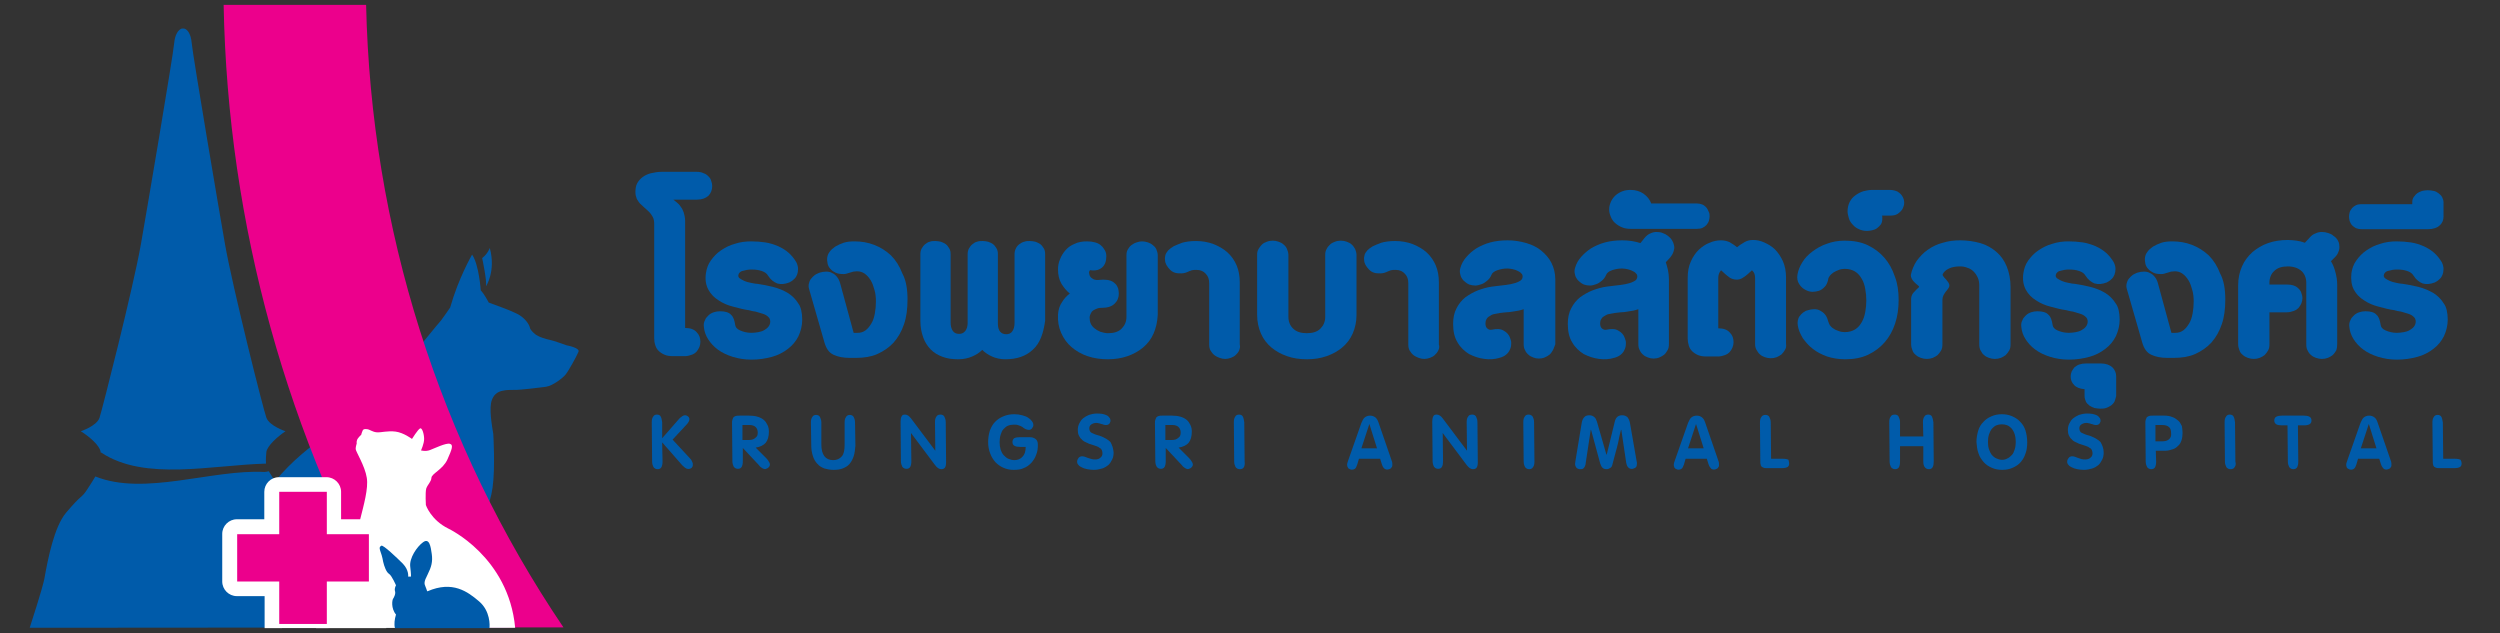
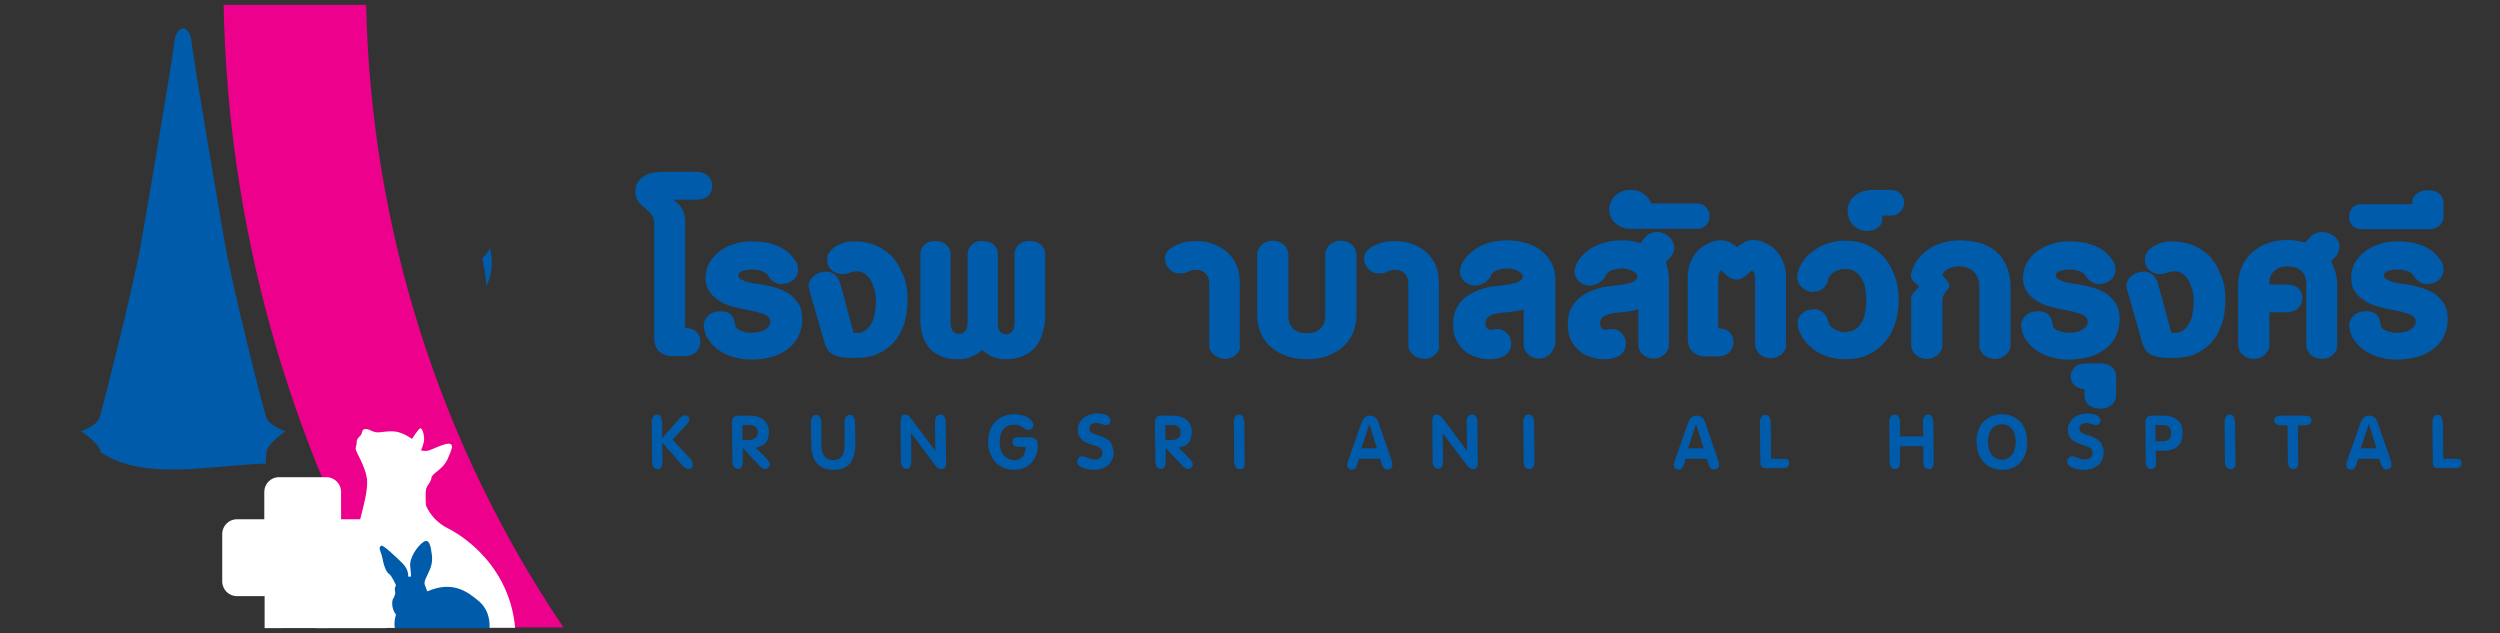
<svg xmlns="http://www.w3.org/2000/svg" width="300px" height="76px" viewBox="0 0 300 76" version="1.1">
  <rect x="0" y="0" width="300" height="76" fill="#333333" stroke="none" />
  <g id="surface1">
    <path style=" stroke:none;fill-rule:nonzero;fill:rgb(0%,35.686%,66.667%);fill-opacity:1;" d="M 12.07 54.215 C 12.07 54.258 12.07 54.258 12.07 54.297 C 12.113 54.297 12.156 54.297 12.195 54.34 C 17.41 57.762 25.418 55.801 31.922 55.633 C 31.879 55.176 31.922 54.672 31.965 54.215 C 32.09 53.504 33.258 52.418 34.258 51.75 C 34.258 51.75 32.34 51.125 31.965 50.125 C 31.59 49.121 27.918 34.516 27 29.297 C 26.332 25.5 23.121 6.594 22.996 5.09 C 22.914 4.172 22.539 3.504 22.078 3.422 L 21.828 3.422 C 21.371 3.547 20.996 4.215 20.914 5.09 C 20.789 6.594 17.578 25.5 16.91 29.297 C 15.992 34.516 12.281 49.082 11.945 50.125 C 11.613 51.125 9.695 51.75 9.695 51.75 C 10.777 52.418 11.988 53.504 12.07 54.215 Z M 12.07 54.215 " />
-     <path style=" stroke:none;fill-rule:nonzero;fill:rgb(0%,35.686%,66.667%);fill-opacity:1;" d="M 67.992 41.441 C 67.992 41.441 66.41 40.859 65.949 40.777 C 65.492 40.691 64.742 40.441 64.492 40.273 C 64.199 40.148 63.613 39.605 63.574 39.273 C 63.488 38.938 63.031 38.145 62.031 37.645 C 61.031 37.145 59.402 36.602 58.652 36.309 C 58.652 36.309 58.109 35.266 57.691 34.848 C 57.691 34.848 57.484 31.762 56.652 30.551 C 56.652 30.551 55.023 33.348 54.023 36.895 C 54.023 36.895 53.23 38.062 52.938 38.438 C 52.73 38.688 49.812 42.027 47.727 45.281 L 45.309 48.289 C 44.891 48.578 44.516 48.871 44.266 49.039 C 43.223 49.75 36.844 52.961 33.008 57.762 C 32.715 57.262 32.422 56.844 32.254 56.551 C 32.047 56.594 31.879 56.637 31.715 56.637 C 25.457 56.301 17.324 59.555 11.445 57.176 C 11.152 57.637 10.82 58.223 10.445 58.762 C 9.734 59.848 9.863 59.223 7.902 61.559 C 6.523 63.23 5.773 66.902 5.316 69.488 C 5.234 69.863 5.023 70.824 3.566 75.332 L 60.906 75.289 C 60.527 72.117 58.984 68.656 55.234 65.898 C 55.234 65.898 58.484 62.98 59.109 58.512 C 59.445 56.133 59.195 52.086 59.195 52.086 C 59.027 51.043 58.652 48.957 59.027 47.996 C 59.445 46.867 60.363 46.91 60.652 46.828 C 60.945 46.785 61.57 46.785 61.988 46.785 C 62.406 46.785 64.699 46.535 65.531 46.41 C 66.324 46.285 67.492 45.406 67.867 44.949 C 68.242 44.488 69.16 42.82 69.41 42.234 C 69.66 41.734 67.992 41.441 67.992 41.441 Z M 67.992 41.441 " />
    <path style=" stroke:none;fill-rule:nonzero;fill:rgb(0%,35.686%,66.667%);fill-opacity:1;" d="M 58.32 34.348 C 58.32 34.348 59.527 32.555 58.777 29.758 C 58.777 29.758 58.527 30.465 57.859 30.969 C 57.859 30.969 58.445 33.68 58.32 34.348 Z M 58.32 34.348 " />
    <path style=" stroke:none;fill-rule:nonzero;fill:rgb(92.549%,0%,54.902%);fill-opacity:1;" d="M 67.617 75.289 C 52.688 53.211 44.516 27.293 43.934 0.586 L 26.836 0.586 C 27.336 26.961 34.465 52.586 47.477 75.289 Z M 67.617 75.289 " />
    <path style=" stroke:none;fill-rule:nonzero;fill:rgb(100%,100%,100%);fill-opacity:1;" d="M 37.926 69.195 L 46.352 69.195 L 46.352 75.375 L 37.926 75.375 Z M 37.926 69.195 " />
    <path style=" stroke:none;fill-rule:nonzero;fill:rgb(100%,100%,100%);fill-opacity:1;" d="M 61.82 75.332 C 61.031 66.816 53.816 63.438 53.816 63.438 C 51.688 62.395 51.105 60.602 51.105 60.602 C 51.105 60.602 51.02 59.141 51.145 58.637 C 51.312 58.137 51.73 57.844 51.773 57.344 C 51.773 56.844 53.148 56.344 53.691 55.133 C 54.23 53.922 54.441 53.379 53.98 53.254 C 53.523 53.129 52.148 53.797 51.605 54.004 C 51.062 54.215 50.52 54.047 50.52 54.047 C 50.52 54.047 50.895 53.254 50.895 52.672 C 50.895 52.086 50.645 51.25 50.395 51.418 C 50.145 51.543 49.438 52.672 49.438 52.672 C 49.438 52.672 48.434 51.918 47.477 51.793 C 46.516 51.668 45.766 51.918 45.223 51.879 C 44.684 51.836 44.391 51.543 44.059 51.5 C 43.723 51.461 43.598 51.5 43.516 51.668 C 43.43 51.836 43.348 52.168 43.348 52.168 C 43.348 52.168 42.93 52.543 42.848 52.797 C 42.766 53.047 42.805 53.129 42.805 53.211 C 42.805 53.297 42.68 53.547 42.68 53.879 C 42.68 54.172 43.805 55.926 44.016 57.344 C 44.223 58.598 43.641 60.641 43.223 62.312 L 40.93 62.312 L 40.93 59.016 C 40.93 58.055 40.137 57.262 39.176 57.262 L 33.465 57.262 C 32.504 57.262 31.715 58.055 31.715 59.016 L 31.715 62.312 L 28.418 62.312 C 27.461 62.312 26.668 63.105 26.668 64.062 L 26.668 69.781 C 26.668 70.742 27.461 71.535 28.418 71.535 L 31.754 71.535 L 31.754 75.375 Z M 61.82 75.332 " />
-     <path style=" stroke:none;fill-rule:nonzero;fill:rgb(92.549%,0%,54.902%);fill-opacity:1;" d="M 44.266 64.105 L 39.219 64.105 L 39.219 59.016 L 33.508 59.016 L 33.508 64.105 L 28.461 64.105 L 28.461 69.781 L 33.508 69.781 L 33.508 74.875 L 39.219 74.875 L 39.219 69.781 L 44.266 69.781 Z M 44.266 64.105 " />
    <path style=" stroke:none;fill-rule:nonzero;fill:rgb(0%,35.686%,66.667%);fill-opacity:1;" d="M 47.395 75.375 L 58.734 75.375 C 58.777 75.082 58.859 73.328 57.484 72.16 C 56.109 70.992 54.316 69.656 51.312 70.949 C 51.23 70.992 51.23 70.781 51.062 70.406 C 50.895 70.031 50.855 69.824 51.312 68.945 C 51.773 68.027 51.938 67.402 51.812 66.484 C 51.688 65.566 51.52 64.523 50.77 65.066 C 50.02 65.609 49.102 66.984 49.227 67.988 C 49.352 69.031 49.312 69.195 49.312 69.195 L 48.977 69.195 C 48.977 69.195 49.102 68.445 48.352 67.652 C 47.602 66.902 45.977 65.359 45.766 65.484 C 45.559 65.609 45.516 65.691 45.602 66.023 C 45.727 66.359 45.891 66.859 45.977 67.402 C 46.102 67.945 46.352 68.656 46.684 68.863 C 47.02 69.07 47.52 70.242 47.52 70.242 C 47.52 70.242 47.309 70.574 47.395 70.91 C 47.52 71.242 47.27 71.703 47.184 71.828 C 47.059 71.953 46.891 72.996 47.52 73.746 C 47.352 74.289 47.27 74.914 47.395 75.375 " />
    <path style=" stroke:none;fill-rule:nonzero;fill:rgb(0%,35.686%,66.667%);fill-opacity:1;" d="M 85.465 22.328 C 85.465 22.789 85.301 23.203 85.008 23.496 C 84.676 23.789 84.215 23.957 83.633 23.957 L 80.797 23.957 C 80.922 24.039 81.047 24.164 81.215 24.289 C 81.379 24.414 81.547 24.582 81.672 24.789 C 81.84 25 81.965 25.25 82.047 25.5 C 82.129 25.793 82.215 26.125 82.215 26.5 L 82.215 39.355 C 82.84 39.355 83.297 39.523 83.59 39.855 C 83.922 40.191 84.047 40.566 84.047 41.027 C 84.047 41.234 84.008 41.441 83.922 41.652 C 83.84 41.859 83.715 42.027 83.59 42.195 C 83.422 42.363 83.258 42.488 83.008 42.57 C 82.758 42.652 82.504 42.738 82.215 42.738 L 80.797 42.738 C 80.379 42.738 80.047 42.695 79.754 42.57 C 79.461 42.445 79.211 42.277 79.043 42.109 C 78.836 41.902 78.711 41.695 78.629 41.402 C 78.543 41.152 78.504 40.859 78.504 40.566 L 78.504 26.879 C 78.504 26.543 78.461 26.293 78.336 26.043 C 78.211 25.836 78.086 25.625 77.918 25.457 C 77.75 25.293 77.586 25.125 77.375 24.957 C 77.211 24.789 77.043 24.664 76.836 24.457 C 76.668 24.289 76.543 24.082 76.418 23.871 C 76.332 23.664 76.25 23.371 76.25 23.078 C 76.25 22.664 76.293 22.328 76.461 21.996 C 76.625 21.703 76.836 21.453 77.125 21.242 C 77.418 21.035 77.75 20.867 78.129 20.785 C 78.504 20.699 78.961 20.617 79.418 20.617 L 83.59 20.617 C 83.883 20.617 84.176 20.66 84.426 20.785 C 84.676 20.867 84.84 20.992 85.008 21.16 C 85.176 21.328 85.301 21.492 85.34 21.703 C 85.426 21.91 85.465 22.121 85.465 22.328 Z M 85.465 22.328 " />
    <path style=" stroke:none;fill-rule:nonzero;fill:rgb(0%,35.686%,66.667%);fill-opacity:1;" d="M 96.266 38.355 C 96.266 39.062 96.102 39.73 95.809 40.359 C 95.516 40.941 95.102 41.441 94.559 41.859 C 94.016 42.277 93.391 42.613 92.641 42.82 C 91.891 43.027 91.055 43.156 90.18 43.156 C 89.344 43.156 88.594 43.027 87.926 42.82 C 87.262 42.613 86.633 42.32 86.133 41.945 C 85.633 41.57 85.258 41.152 84.965 40.691 C 84.676 40.234 84.508 39.73 84.465 39.23 C 84.426 38.938 84.465 38.648 84.59 38.438 C 84.676 38.188 84.84 38.02 85.008 37.855 C 85.176 37.688 85.383 37.562 85.633 37.477 C 85.883 37.395 86.133 37.352 86.383 37.352 C 87.008 37.352 87.469 37.477 87.719 37.77 C 88.012 38.02 88.137 38.438 88.219 38.98 C 88.262 39.273 88.426 39.48 88.805 39.648 C 89.18 39.816 89.637 39.941 90.18 39.941 C 90.473 39.941 90.723 39.898 91.012 39.855 C 91.262 39.816 91.512 39.73 91.723 39.605 C 91.93 39.48 92.098 39.355 92.223 39.191 C 92.348 39.023 92.43 38.812 92.43 38.605 C 92.43 38.355 92.348 38.145 92.18 38.02 C 92.016 37.855 91.805 37.73 91.512 37.645 C 91.262 37.562 90.973 37.477 90.68 37.395 C 90.387 37.352 90.137 37.312 89.887 37.227 C 89.262 37.145 88.637 36.977 88.012 36.809 C 87.344 36.645 86.758 36.395 86.258 36.059 C 85.719 35.727 85.301 35.309 85.008 34.766 C 84.715 34.223 84.59 33.555 84.715 32.762 C 84.801 32.219 84.965 31.719 85.301 31.258 C 85.633 30.801 86.008 30.383 86.508 30.051 C 87.008 29.715 87.551 29.422 88.176 29.258 C 88.805 29.047 89.469 28.965 90.137 28.965 C 90.723 28.965 91.305 29.008 91.848 29.09 C 92.391 29.172 92.891 29.34 93.391 29.547 C 93.848 29.758 94.266 30.008 94.641 30.34 C 95.016 30.676 95.309 31.051 95.559 31.469 C 95.684 31.719 95.766 32.012 95.766 32.262 C 95.766 32.512 95.727 32.762 95.641 32.973 C 95.559 33.18 95.434 33.387 95.266 33.512 C 95.102 33.68 94.891 33.805 94.723 33.891 C 94.184 34.098 93.723 34.141 93.266 34.016 C 92.848 33.848 92.473 33.555 92.18 33.098 C 92.016 32.805 91.762 32.637 91.387 32.512 C 91.012 32.387 90.637 32.344 90.219 32.344 C 90.012 32.344 89.844 32.344 89.637 32.387 C 89.43 32.43 89.262 32.469 89.094 32.512 C 88.93 32.555 88.805 32.637 88.719 32.762 C 88.637 32.844 88.594 32.973 88.594 33.098 C 88.594 33.223 88.676 33.348 88.805 33.43 C 88.93 33.512 89.137 33.637 89.344 33.723 C 89.555 33.805 89.805 33.891 90.055 33.93 C 90.305 33.973 90.598 34.055 90.848 34.055 C 91.473 34.141 92.098 34.266 92.766 34.43 C 93.43 34.598 94.016 34.848 94.516 35.141 C 95.059 35.477 95.477 35.891 95.809 36.434 C 96.102 36.809 96.266 37.52 96.266 38.355 Z M 96.266 38.355 " />
    <path style=" stroke:none;fill-rule:nonzero;fill:rgb(0%,35.686%,66.667%);fill-opacity:1;" d="M 108.902 35.934 C 108.902 37.062 108.777 38.062 108.484 38.898 C 108.195 39.773 107.777 40.484 107.234 41.109 C 106.691 41.695 106.027 42.152 105.273 42.488 C 104.523 42.82 103.648 42.945 102.73 42.945 L 101.938 42.945 C 101.188 42.945 100.562 42.82 100.02 42.57 C 99.477 42.32 99.145 41.82 98.938 41.109 L 97.102 34.723 C 97.02 34.473 97.02 34.266 97.059 34.055 C 97.102 33.848 97.184 33.637 97.309 33.473 C 97.434 33.305 97.602 33.137 97.77 33.012 C 97.934 32.887 98.145 32.805 98.352 32.719 C 98.602 32.637 98.895 32.594 99.145 32.594 C 99.395 32.594 99.645 32.637 99.855 32.762 C 100.062 32.844 100.27 33.012 100.438 33.223 C 100.605 33.43 100.73 33.68 100.812 33.973 L 102.438 39.941 L 102.898 39.941 C 103.273 39.941 103.566 39.855 103.855 39.648 C 104.148 39.441 104.359 39.148 104.566 38.812 C 104.773 38.48 104.898 38.062 104.984 37.602 C 105.066 37.145 105.109 36.684 105.109 36.184 C 105.109 35.684 105.066 35.223 104.941 34.809 C 104.816 34.348 104.691 33.973 104.484 33.637 C 104.273 33.305 104.066 33.055 103.773 32.844 C 103.48 32.637 103.191 32.555 102.816 32.555 C 102.688 32.555 102.562 32.594 102.398 32.594 C 102.273 32.637 102.105 32.68 101.98 32.719 C 101.855 32.762 101.73 32.805 101.562 32.844 C 101.438 32.887 101.312 32.887 101.188 32.887 C 100.855 32.887 100.52 32.844 100.27 32.719 C 100.02 32.594 99.812 32.469 99.645 32.262 C 99.477 32.094 99.352 31.844 99.312 31.637 C 99.27 31.387 99.227 31.133 99.27 30.883 C 99.312 30.633 99.395 30.426 99.562 30.215 C 99.73 29.965 99.938 29.801 100.23 29.59 C 100.52 29.422 100.855 29.258 101.23 29.133 C 101.605 29.008 102.062 28.965 102.523 28.965 C 103.355 28.965 104.148 29.09 104.898 29.383 C 105.648 29.672 106.316 30.09 106.902 30.633 C 107.484 31.219 107.945 31.926 108.277 32.805 C 108.734 33.637 108.902 34.723 108.902 35.934 Z M 108.902 35.934 " />
    <path style=" stroke:none;fill-rule:nonzero;fill:rgb(0%,35.686%,66.667%);fill-opacity:1;" d="M 123.957 41.945 C 123.125 42.738 122.039 43.113 120.621 43.113 C 120.039 43.113 119.496 42.988 119.035 42.777 C 118.578 42.57 118.203 42.32 117.867 41.984 C 117.535 42.32 117.16 42.57 116.66 42.777 C 116.199 42.988 115.617 43.113 114.992 43.113 C 114.281 43.113 113.656 43.027 113.113 42.82 C 112.531 42.613 112.074 42.32 111.695 41.945 C 111.32 41.57 110.988 41.066 110.781 40.484 C 110.57 39.898 110.445 39.23 110.445 38.48 L 110.445 30.508 C 110.445 30.258 110.488 30.008 110.613 29.801 C 110.738 29.59 110.863 29.422 111.031 29.297 C 111.195 29.172 111.363 29.047 111.57 29.008 C 111.781 28.922 111.988 28.922 112.238 28.922 C 112.449 28.922 112.699 28.965 112.906 29.008 C 113.113 29.09 113.324 29.172 113.488 29.297 C 113.656 29.422 113.781 29.59 113.906 29.801 C 114.031 30.008 114.074 30.215 114.074 30.508 L 114.074 38.688 C 114.074 39.105 114.156 39.441 114.324 39.691 C 114.492 39.941 114.742 40.066 115.074 40.066 C 115.367 40.066 115.617 39.984 115.824 39.73 C 115.992 39.523 116.117 39.191 116.117 38.773 L 116.117 30.508 C 116.117 30.258 116.16 30.008 116.285 29.801 C 116.41 29.59 116.535 29.422 116.703 29.297 C 116.867 29.172 117.035 29.047 117.242 29.008 C 117.453 28.922 117.66 28.922 117.91 28.922 C 118.117 28.922 118.371 28.965 118.578 29.008 C 118.785 29.09 118.996 29.172 119.16 29.297 C 119.328 29.422 119.453 29.59 119.578 29.801 C 119.703 30.008 119.746 30.215 119.746 30.508 L 119.746 38.812 C 119.746 39.23 119.828 39.566 119.996 39.773 C 120.164 39.984 120.414 40.109 120.746 40.109 C 121.078 40.109 121.332 39.984 121.496 39.73 C 121.664 39.48 121.746 39.148 121.746 38.73 L 121.746 30.508 C 121.746 30.258 121.789 30.008 121.914 29.801 C 121.996 29.59 122.164 29.422 122.332 29.297 C 122.496 29.172 122.707 29.047 122.914 29.008 C 123.125 28.922 123.332 28.922 123.582 28.922 C 123.789 28.922 124.039 28.965 124.25 29.008 C 124.457 29.09 124.668 29.172 124.832 29.297 C 125 29.422 125.125 29.59 125.25 29.801 C 125.375 30.008 125.418 30.215 125.418 30.508 L 125.418 38.48 C 125.207 40.023 124.793 41.191 123.957 41.945 Z M 123.957 41.945 " />
-     <path style=" stroke:none;fill-rule:nonzero;fill:rgb(0%,35.686%,66.667%);fill-opacity:1;" d="M 138.43 40.023 C 138.137 40.691 137.719 41.234 137.176 41.695 C 136.633 42.152 136.008 42.488 135.301 42.738 C 134.59 42.988 133.801 43.113 132.922 43.113 C 132.047 43.113 131.254 42.988 130.504 42.738 C 129.754 42.488 129.129 42.109 128.586 41.652 C 128.043 41.191 127.629 40.609 127.336 39.941 C 127.043 39.273 126.918 38.562 126.961 37.73 C 127 37.145 127.168 36.645 127.461 36.227 C 127.711 35.809 128.043 35.477 128.379 35.223 C 128.004 34.934 127.668 34.516 127.375 34.055 C 127.086 33.555 126.961 32.973 126.961 32.305 C 126.961 31.887 127.043 31.469 127.211 31.094 C 127.375 30.676 127.586 30.34 127.879 30.008 C 128.168 29.672 128.543 29.422 128.961 29.258 C 129.379 29.047 129.879 28.965 130.461 28.965 C 130.797 28.965 131.129 29.008 131.422 29.09 C 131.715 29.172 131.965 29.297 132.129 29.465 C 132.34 29.633 132.465 29.84 132.59 30.051 C 132.715 30.258 132.758 30.508 132.758 30.758 C 132.758 31.344 132.59 31.801 132.258 32.094 C 131.922 32.387 131.465 32.512 130.879 32.43 C 130.797 32.387 130.754 32.469 130.715 32.555 C 130.672 32.68 130.672 32.762 130.715 32.887 C 130.754 33.137 130.879 33.305 131.09 33.43 C 131.254 33.555 131.465 33.598 131.715 33.598 L 132.383 33.555 C 132.715 33.555 133.008 33.598 133.258 33.68 C 133.508 33.766 133.672 33.891 133.84 34.055 C 134.008 34.223 134.09 34.391 134.176 34.598 C 134.215 34.809 134.258 35.016 134.258 35.223 C 134.258 35.477 134.215 35.684 134.133 35.891 C 134.051 36.102 133.926 36.27 133.758 36.434 C 133.59 36.602 133.383 36.727 133.133 36.809 C 132.883 36.895 132.59 36.938 132.297 36.938 C 132.129 36.938 131.965 36.938 131.797 36.977 C 131.629 37.02 131.465 37.102 131.297 37.188 C 131.129 37.27 131.004 37.395 130.922 37.562 C 130.84 37.73 130.754 37.895 130.754 38.105 C 130.754 38.355 130.797 38.605 130.879 38.812 C 130.965 39.023 131.129 39.23 131.34 39.398 C 131.547 39.566 131.754 39.691 132.047 39.816 C 132.34 39.898 132.633 39.984 132.965 39.984 C 133.672 39.984 134.215 39.816 134.59 39.441 C 134.965 39.062 135.176 38.605 135.176 38.02 L 135.176 30.633 C 135.176 30.34 135.215 30.133 135.344 29.926 C 135.469 29.715 135.594 29.547 135.758 29.422 C 135.926 29.297 136.133 29.172 136.383 29.09 C 136.594 29.008 136.844 28.965 137.051 28.965 C 137.262 28.965 137.512 29.008 137.762 29.09 C 137.969 29.172 138.176 29.258 138.344 29.422 C 138.512 29.547 138.68 29.715 138.762 29.926 C 138.844 30.133 138.93 30.383 138.93 30.633 L 138.93 37.77 C 138.887 38.605 138.719 39.355 138.43 40.023 Z M 138.43 40.023 " />
    <path style=" stroke:none;fill-rule:nonzero;fill:rgb(0%,35.686%,66.667%);fill-opacity:1;" d="M 148.688 42.07 C 148.602 42.277 148.438 42.445 148.27 42.613 C 148.102 42.777 147.895 42.863 147.688 42.945 C 147.477 43.027 147.227 43.07 147.02 43.07 C 146.809 43.07 146.559 43.027 146.352 42.945 C 146.145 42.863 145.934 42.777 145.727 42.613 C 145.559 42.488 145.391 42.277 145.266 42.07 C 145.141 41.859 145.102 41.609 145.102 41.316 L 145.102 33.973 C 145.102 33.512 144.977 33.137 144.684 32.844 C 144.434 32.555 144.059 32.387 143.598 32.387 C 143.348 32.387 143.184 32.387 143.016 32.43 C 142.891 32.469 142.766 32.512 142.68 32.555 C 142.348 32.719 142.055 32.805 141.766 32.805 C 141.473 32.805 141.223 32.805 140.973 32.719 C 140.723 32.637 140.555 32.512 140.387 32.344 C 140.223 32.18 140.098 32.012 139.973 31.801 C 139.887 31.637 139.805 31.426 139.805 31.219 C 139.762 31.008 139.805 30.801 139.844 30.633 C 139.887 30.426 140.012 30.258 140.18 30.051 C 140.348 29.883 140.555 29.715 140.848 29.547 C 141.098 29.422 141.43 29.297 141.848 29.133 C 142.266 29.008 142.848 28.922 143.516 28.922 C 144.266 28.922 144.977 29.047 145.641 29.297 C 146.27 29.547 146.852 29.883 147.309 30.301 C 147.77 30.719 148.145 31.258 148.395 31.844 C 148.645 32.43 148.77 33.137 148.77 33.848 L 148.77 41.316 C 148.852 41.609 148.77 41.859 148.688 42.07 Z M 148.688 42.07 " />
    <path style=" stroke:none;fill-rule:nonzero;fill:rgb(0%,35.686%,66.667%);fill-opacity:1;" d="M 162.324 40.023 C 162.031 40.691 161.613 41.234 161.07 41.695 C 160.531 42.152 159.902 42.488 159.195 42.738 C 158.484 42.988 157.695 43.113 156.816 43.113 C 155.941 43.113 155.148 42.988 154.441 42.738 C 153.73 42.488 153.105 42.152 152.566 41.695 C 152.023 41.234 151.605 40.691 151.312 40.023 C 151.023 39.355 150.855 38.605 150.855 37.77 L 150.855 30.594 C 150.855 30.301 150.898 30.09 151.023 29.883 C 151.148 29.672 151.273 29.508 151.438 29.34 C 151.605 29.172 151.812 29.09 152.023 29.008 C 152.23 28.922 152.48 28.879 152.73 28.879 C 152.98 28.879 153.191 28.922 153.441 29.008 C 153.648 29.09 153.855 29.172 154.023 29.34 C 154.191 29.465 154.359 29.672 154.441 29.883 C 154.523 30.09 154.609 30.34 154.609 30.594 L 154.609 38.02 C 154.609 38.605 154.816 39.105 155.191 39.441 C 155.566 39.816 156.109 39.984 156.816 39.984 C 157.527 39.984 158.07 39.816 158.445 39.441 C 158.82 39.062 159.027 38.605 159.027 38.02 L 159.027 30.594 C 159.027 30.301 159.07 30.09 159.195 29.883 C 159.277 29.672 159.445 29.508 159.613 29.34 C 159.777 29.172 159.988 29.09 160.195 29.008 C 160.406 28.922 160.656 28.879 160.906 28.879 C 161.156 28.879 161.363 28.922 161.613 29.008 C 161.824 29.09 162.031 29.172 162.199 29.34 C 162.363 29.465 162.488 29.672 162.613 29.883 C 162.699 30.09 162.781 30.34 162.781 30.594 L 162.781 37.812 C 162.781 38.605 162.613 39.355 162.324 40.023 Z M 162.324 40.023 " />
    <path style=" stroke:none;fill-rule:nonzero;fill:rgb(0%,35.686%,66.667%);fill-opacity:1;" d="M 172.582 42.07 C 172.5 42.277 172.332 42.445 172.164 42.613 C 171.996 42.777 171.789 42.863 171.582 42.945 C 171.371 43.027 171.121 43.07 170.914 43.07 C 170.703 43.07 170.453 43.027 170.246 42.945 C 170.039 42.863 169.828 42.777 169.621 42.613 C 169.453 42.488 169.285 42.277 169.16 42.07 C 169.035 41.859 168.996 41.609 168.996 41.316 L 168.996 33.973 C 168.996 33.512 168.871 33.137 168.578 32.844 C 168.328 32.555 167.953 32.387 167.492 32.387 C 167.242 32.387 167.078 32.387 166.91 32.43 C 166.785 32.469 166.66 32.512 166.578 32.555 C 166.242 32.719 165.949 32.805 165.66 32.805 C 165.367 32.805 165.117 32.805 164.867 32.719 C 164.617 32.637 164.449 32.512 164.281 32.344 C 164.117 32.18 163.992 32.012 163.867 31.801 C 163.781 31.637 163.699 31.426 163.699 31.219 C 163.656 31.008 163.699 30.801 163.742 30.633 C 163.781 30.426 163.906 30.258 164.074 30.051 C 164.242 29.883 164.449 29.715 164.742 29.547 C 164.992 29.422 165.324 29.297 165.742 29.133 C 166.16 29.008 166.742 28.922 167.41 28.922 C 168.16 28.922 168.871 29.047 169.539 29.297 C 170.164 29.547 170.746 29.883 171.207 30.301 C 171.664 30.719 172.039 31.258 172.289 31.844 C 172.539 32.43 172.664 33.137 172.664 33.848 L 172.664 41.316 C 172.75 41.609 172.707 41.859 172.582 42.07 Z M 172.582 42.07 " />
    <path style=" stroke:none;fill-rule:nonzero;fill:rgb(0%,35.686%,66.667%);fill-opacity:1;" d="M 186.344 42.027 C 186.219 42.234 186.094 42.445 185.926 42.57 C 185.758 42.695 185.551 42.82 185.344 42.902 C 185.133 42.988 184.883 43.027 184.676 43.027 C 184.426 43.027 184.215 42.988 184.008 42.902 C 183.801 42.82 183.59 42.738 183.426 42.57 C 183.258 42.445 183.09 42.234 183.008 42.027 C 182.883 41.82 182.84 41.57 182.84 41.277 L 182.84 37.102 C 182.672 37.145 182.508 37.227 182.258 37.27 C 182.008 37.312 181.754 37.352 181.504 37.395 C 181.254 37.438 180.965 37.477 180.715 37.477 C 180.422 37.52 180.172 37.52 179.961 37.562 C 179.754 37.602 179.547 37.645 179.297 37.688 C 179.086 37.73 178.922 37.812 178.754 37.938 C 178.586 38.02 178.461 38.145 178.379 38.312 C 178.293 38.438 178.254 38.605 178.254 38.812 C 178.254 39.105 178.336 39.316 178.504 39.441 C 178.668 39.566 178.836 39.605 179.004 39.566 C 179.586 39.441 180.086 39.441 180.465 39.691 C 180.84 39.898 181.09 40.191 181.215 40.566 C 181.297 40.777 181.379 41.027 181.34 41.277 C 181.34 41.527 181.297 41.734 181.172 41.984 C 181.09 42.195 180.922 42.402 180.715 42.57 C 180.504 42.738 180.254 42.863 179.922 42.945 C 179.379 43.113 178.754 43.156 178.129 43.07 C 177.461 42.988 176.875 42.777 176.293 42.488 C 175.75 42.152 175.25 41.695 174.918 41.109 C 174.543 40.523 174.375 39.773 174.375 38.855 C 174.375 38.145 174.5 37.52 174.793 36.977 C 175.043 36.477 175.418 36.016 175.836 35.684 C 176.293 35.352 176.793 35.059 177.336 34.848 C 177.879 34.641 178.461 34.473 179.047 34.391 C 179.336 34.348 179.672 34.305 180.086 34.266 C 180.504 34.223 180.879 34.18 181.297 34.098 C 181.672 34.016 182.008 33.93 182.297 33.766 C 182.59 33.637 182.715 33.43 182.715 33.18 C 182.715 33.055 182.672 32.887 182.547 32.805 C 182.465 32.68 182.297 32.594 182.133 32.512 C 181.965 32.43 181.754 32.344 181.547 32.305 C 181.34 32.262 181.09 32.219 180.879 32.219 C 180.422 32.219 180.047 32.305 179.672 32.43 C 179.297 32.555 179.047 32.762 178.961 33.012 C 178.836 33.305 178.668 33.512 178.461 33.68 C 178.254 33.848 178.043 34.016 177.793 34.098 C 177.543 34.18 177.293 34.266 177.043 34.266 C 176.793 34.266 176.543 34.223 176.293 34.141 C 176.125 34.055 175.961 33.973 175.836 33.848 C 175.668 33.723 175.543 33.598 175.418 33.387 C 175.293 33.223 175.25 33.012 175.207 32.805 C 175.168 32.594 175.168 32.387 175.25 32.137 C 175.375 31.676 175.625 31.219 175.961 30.844 C 176.293 30.465 176.711 30.09 177.168 29.801 C 177.668 29.508 178.211 29.258 178.836 29.09 C 179.461 28.922 180.172 28.84 180.922 28.84 C 181.715 28.84 182.465 28.965 183.172 29.172 C 183.883 29.383 184.465 29.672 184.969 30.09 C 185.469 30.508 185.883 30.969 186.176 31.551 C 186.469 32.137 186.637 32.805 186.637 33.555 L 186.637 41.316 C 186.512 41.57 186.469 41.82 186.344 42.027 Z M 186.344 42.027 " />
    <path style=" stroke:none;fill-rule:nonzero;fill:rgb(0%,35.686%,66.667%);fill-opacity:1;" d="M 200.27 33.512 L 200.27 41.277 C 200.27 41.57 200.23 41.82 200.105 42.027 C 199.98 42.234 199.855 42.445 199.688 42.57 C 199.52 42.695 199.312 42.82 199.105 42.902 C 198.895 42.988 198.645 43.027 198.438 43.027 C 198.188 43.027 197.977 42.988 197.77 42.902 C 197.562 42.82 197.352 42.738 197.184 42.57 C 197.02 42.445 196.852 42.234 196.77 42.027 C 196.645 41.82 196.602 41.57 196.602 41.277 L 196.602 37.102 C 196.434 37.145 196.27 37.227 196.02 37.27 C 195.77 37.312 195.559 37.352 195.266 37.395 C 195.016 37.438 194.727 37.477 194.477 37.477 C 194.227 37.52 193.934 37.52 193.723 37.562 C 193.516 37.602 193.309 37.645 193.059 37.688 C 192.848 37.73 192.684 37.812 192.516 37.938 C 192.348 38.02 192.223 38.145 192.141 38.312 C 192.055 38.438 192.016 38.605 192.016 38.812 C 192.016 39.105 192.098 39.316 192.266 39.441 C 192.43 39.566 192.598 39.605 192.766 39.566 C 193.348 39.441 193.848 39.441 194.227 39.691 C 194.602 39.898 194.852 40.191 194.977 40.566 C 195.059 40.777 195.141 41.027 195.102 41.277 C 195.102 41.527 195.059 41.734 194.934 41.984 C 194.852 42.195 194.684 42.402 194.477 42.57 C 194.266 42.738 194.016 42.863 193.684 42.945 C 193.141 43.113 192.516 43.156 191.891 43.07 C 191.223 42.988 190.637 42.777 190.055 42.488 C 189.512 42.152 189.012 41.695 188.68 41.109 C 188.305 40.523 188.137 39.773 188.137 38.855 C 188.137 38.145 188.262 37.52 188.555 36.977 C 188.805 36.477 189.18 36.016 189.598 35.684 C 190.055 35.352 190.555 35.059 191.098 34.848 C 191.641 34.641 192.223 34.473 192.809 34.391 C 193.098 34.348 193.434 34.305 193.848 34.266 C 194.266 34.223 194.641 34.18 195.059 34.098 C 195.434 34.016 195.77 33.93 196.059 33.766 C 196.352 33.637 196.477 33.43 196.477 33.18 C 196.477 33.055 196.434 32.887 196.309 32.805 C 196.227 32.68 196.059 32.594 195.895 32.512 C 195.727 32.43 195.516 32.344 195.309 32.305 C 195.102 32.262 194.852 32.219 194.641 32.219 C 194.184 32.219 193.809 32.305 193.434 32.43 C 193.059 32.555 192.809 32.762 192.723 33.012 C 192.598 33.305 192.43 33.512 192.223 33.68 C 192.016 33.848 191.805 34.016 191.555 34.098 C 191.305 34.18 191.055 34.266 190.805 34.266 C 190.555 34.266 190.305 34.223 190.055 34.141 C 189.887 34.055 189.723 33.973 189.598 33.848 C 189.43 33.723 189.305 33.598 189.18 33.387 C 189.055 33.223 189.012 33.012 188.969 32.805 C 188.93 32.594 188.93 32.387 189.012 32.137 C 189.137 31.676 189.387 31.219 189.723 30.844 C 190.055 30.465 190.473 30.09 190.93 29.801 C 191.43 29.508 191.973 29.258 192.598 29.09 C 193.223 28.922 193.934 28.84 194.684 28.84 C 195.477 28.84 196.227 28.965 196.852 29.172 L 197.352 28.547 C 197.562 28.297 197.812 28.086 198.062 28.004 C 198.312 27.879 198.562 27.836 198.812 27.836 C 199.062 27.836 199.312 27.879 199.52 27.961 C 199.77 28.047 199.98 28.172 200.145 28.297 C 200.355 28.465 200.523 28.629 200.648 28.84 C 200.773 29.047 200.855 29.258 200.898 29.508 C 200.938 29.758 200.898 29.965 200.812 30.215 C 200.73 30.465 200.605 30.676 200.398 30.926 L 199.895 31.469 C 200.105 32.094 200.27 32.762 200.27 33.512 Z M 200.27 33.512 " />
    <path style=" stroke:none;fill-rule:nonzero;fill:rgb(0%,35.686%,66.667%);fill-opacity:1;" d="M 205.152 25.961 C 205.152 26.168 205.109 26.336 205.066 26.5 C 205.027 26.668 204.898 26.836 204.773 27.004 C 204.648 27.129 204.484 27.254 204.316 27.336 C 204.148 27.422 203.898 27.461 203.648 27.461 L 195.684 27.461 C 195.352 27.461 194.977 27.422 194.684 27.293 C 194.352 27.168 194.098 27.004 193.848 26.793 C 193.598 26.586 193.434 26.336 193.309 26.043 C 193.184 25.75 193.098 25.457 193.098 25.125 C 193.098 24.789 193.184 24.5 193.309 24.207 C 193.434 23.914 193.641 23.664 193.848 23.457 C 194.098 23.246 194.352 23.078 194.684 22.953 C 195.016 22.828 195.352 22.789 195.684 22.789 C 196.27 22.789 196.809 22.953 197.227 23.246 C 197.688 23.582 197.977 23.957 198.145 24.414 L 203.609 24.414 C 203.859 24.414 204.066 24.457 204.273 24.539 C 204.484 24.625 204.609 24.75 204.734 24.875 C 204.859 25 204.941 25.168 205.027 25.375 C 205.152 25.582 205.152 25.793 205.152 25.961 Z M 205.152 25.961 " />
    <path style=" stroke:none;fill-rule:nonzero;fill:rgb(0%,35.686%,66.667%);fill-opacity:1;" d="M 214.199 41.984 C 214.074 42.195 213.949 42.363 213.781 42.527 C 213.617 42.652 213.406 42.777 213.199 42.863 C 212.992 42.945 212.738 42.988 212.488 42.988 C 212.238 42.988 212.031 42.945 211.781 42.863 C 211.574 42.777 211.363 42.695 211.195 42.527 C 211.031 42.402 210.906 42.195 210.781 41.984 C 210.656 41.777 210.613 41.527 210.613 41.277 L 210.613 33.348 C 210.613 33.137 210.57 32.973 210.531 32.844 C 210.488 32.719 210.406 32.594 210.238 32.43 L 209.738 32.887 C 209.57 33.055 209.363 33.18 209.113 33.348 C 208.863 33.512 208.613 33.555 208.402 33.555 C 208.109 33.555 207.859 33.473 207.609 33.348 C 207.402 33.18 207.195 33.055 207.027 32.887 L 206.527 32.43 C 206.402 32.594 206.316 32.719 206.277 32.844 C 206.234 32.973 206.191 33.137 206.191 33.348 L 206.191 39.398 C 206.82 39.398 207.277 39.566 207.57 39.898 C 207.902 40.234 208.027 40.609 208.027 41.066 C 208.027 41.277 207.984 41.484 207.902 41.695 C 207.82 41.902 207.695 42.07 207.57 42.234 C 207.402 42.402 207.234 42.527 206.984 42.613 C 206.734 42.695 206.484 42.777 206.191 42.777 L 204.816 42.777 C 204.398 42.777 204.066 42.738 203.773 42.613 C 203.484 42.488 203.23 42.32 203.066 42.152 C 202.855 41.945 202.73 41.734 202.648 41.441 C 202.566 41.191 202.523 40.902 202.523 40.609 L 202.523 33.348 C 202.523 32.594 202.648 31.926 202.898 31.387 C 203.148 30.801 203.484 30.34 203.859 29.965 C 204.273 29.59 204.691 29.297 205.152 29.133 C 205.609 28.922 206.066 28.84 206.527 28.84 C 206.902 28.84 207.234 28.922 207.527 29.047 C 207.82 29.215 208.152 29.422 208.445 29.672 C 208.738 29.422 209.07 29.215 209.363 29.047 C 209.652 28.879 209.988 28.797 210.363 28.797 C 210.781 28.797 211.238 28.879 211.699 29.09 C 212.156 29.297 212.613 29.547 212.992 29.926 C 213.367 30.301 213.699 30.801 213.949 31.344 C 214.199 31.926 214.324 32.555 214.324 33.305 L 214.324 41.234 C 214.367 41.57 214.324 41.777 214.199 41.984 Z M 214.199 41.984 " />
    <path style=" stroke:none;fill-rule:nonzero;fill:rgb(0%,35.686%,66.667%);fill-opacity:1;" d="M 227.836 35.977 C 227.836 36.977 227.711 37.938 227.418 38.812 C 227.129 39.691 226.711 40.441 226.168 41.066 C 225.625 41.695 224.957 42.195 224.168 42.57 C 223.375 42.945 222.457 43.113 221.414 43.113 C 220.621 43.113 219.914 42.988 219.246 42.777 C 218.578 42.527 217.996 42.234 217.535 41.859 C 217.035 41.484 216.66 41.027 216.328 40.566 C 216.035 40.066 215.824 39.605 215.742 39.105 C 215.699 38.855 215.699 38.648 215.742 38.438 C 215.785 38.23 215.867 38.02 215.992 37.895 C 216.117 37.73 216.242 37.602 216.41 37.477 C 216.578 37.352 216.742 37.27 216.953 37.227 C 217.203 37.145 217.453 37.102 217.703 37.102 C 217.953 37.102 218.203 37.145 218.41 37.27 C 218.621 37.395 218.828 37.52 218.996 37.73 C 219.164 37.938 219.289 38.188 219.371 38.523 C 219.414 38.688 219.496 38.855 219.578 39.023 C 219.703 39.191 219.828 39.316 220.039 39.441 C 220.203 39.566 220.414 39.648 220.664 39.73 C 220.871 39.816 221.121 39.855 221.371 39.855 C 221.871 39.855 222.289 39.73 222.625 39.523 C 222.957 39.316 223.207 39.023 223.414 38.648 C 223.625 38.27 223.75 37.895 223.832 37.438 C 223.918 36.977 223.957 36.52 223.957 36.059 C 223.957 35.602 223.918 35.141 223.832 34.684 C 223.75 34.223 223.625 33.805 223.414 33.473 C 223.207 33.098 222.957 32.805 222.625 32.594 C 222.289 32.387 221.871 32.262 221.371 32.262 C 221.121 32.262 220.871 32.305 220.664 32.387 C 220.453 32.469 220.246 32.555 220.039 32.68 C 219.871 32.805 219.703 32.93 219.578 33.098 C 219.453 33.262 219.371 33.43 219.371 33.598 C 219.289 33.93 219.164 34.223 218.953 34.43 C 218.746 34.641 218.535 34.809 218.285 34.891 C 218.035 34.973 217.746 35.016 217.496 35.016 C 217.203 35.016 216.953 34.934 216.703 34.809 C 216.367 34.641 216.117 34.43 215.91 34.098 C 215.699 33.805 215.617 33.387 215.699 32.93 C 215.785 32.43 215.992 31.926 216.285 31.469 C 216.578 30.969 216.992 30.551 217.496 30.176 C 217.996 29.801 218.578 29.465 219.203 29.258 C 219.871 29.008 220.582 28.879 221.371 28.879 C 222.414 28.879 223.332 29.047 224.125 29.422 C 224.918 29.801 225.586 30.301 226.125 30.926 C 226.668 31.551 227.086 32.305 227.379 33.18 C 227.711 34.016 227.836 34.973 227.836 35.977 Z M 227.836 35.977 " />
    <path style=" stroke:none;fill-rule:nonzero;fill:rgb(0%,35.686%,66.667%);fill-opacity:1;" d="M 225.875 26 C 225.875 26.086 225.875 26.125 225.875 26.25 C 225.875 26.5 225.836 26.711 225.711 26.918 C 225.586 27.086 225.418 27.254 225.25 27.379 C 225.082 27.504 224.875 27.586 224.668 27.629 C 224.457 27.672 224.25 27.711 224.043 27.711 C 223.668 27.711 223.332 27.629 223.082 27.504 C 222.789 27.379 222.539 27.211 222.332 26.961 C 222.125 26.754 221.957 26.5 221.871 26.211 C 221.789 25.918 221.707 25.625 221.707 25.375 C 221.707 24.957 221.789 24.582 221.957 24.25 C 222.125 23.914 222.332 23.664 222.625 23.457 C 222.914 23.246 223.207 23.078 223.582 22.953 C 223.918 22.871 224.293 22.789 224.668 22.789 L 226.754 22.789 C 227.129 22.789 227.461 22.871 227.711 22.996 C 227.961 23.164 228.168 23.328 228.297 23.582 C 228.422 23.789 228.504 24.039 228.504 24.332 C 228.504 24.582 228.422 24.832 228.297 25.082 C 228.168 25.293 227.961 25.5 227.711 25.668 C 227.461 25.836 227.129 25.875 226.754 25.875 L 225.836 25.875 C 225.836 25.875 225.875 25.918 225.875 26 Z M 225.875 26 " />
    <path style=" stroke:none;fill-rule:nonzero;fill:rgb(0%,35.686%,66.667%);fill-opacity:1;" d="M 241.098 42.07 C 240.973 42.277 240.848 42.445 240.68 42.613 C 240.512 42.738 240.305 42.863 240.098 42.945 C 239.887 43.027 239.637 43.07 239.387 43.07 C 239.137 43.07 238.93 43.027 238.68 42.945 C 238.469 42.863 238.262 42.777 238.094 42.613 C 237.93 42.488 237.805 42.32 237.68 42.07 C 237.551 41.859 237.512 41.609 237.512 41.316 L 237.512 34.305 C 237.512 33.93 237.469 33.637 237.344 33.348 C 237.219 33.055 237.051 32.805 236.844 32.594 C 236.637 32.387 236.387 32.219 236.094 32.137 C 235.801 32.012 235.508 31.969 235.219 31.969 C 234.676 31.969 234.215 32.051 233.883 32.219 C 233.508 32.387 233.258 32.637 233.133 32.887 C 233.09 32.973 233.133 33.098 233.215 33.18 C 233.301 33.305 233.383 33.387 233.508 33.512 C 233.59 33.637 233.715 33.766 233.801 33.891 C 233.883 34.016 233.926 34.141 233.926 34.266 C 233.926 34.391 233.883 34.473 233.801 34.598 C 233.715 34.723 233.633 34.848 233.508 34.973 C 233.426 35.098 233.301 35.266 233.215 35.434 C 233.133 35.602 233.09 35.809 233.09 35.977 L 233.09 41.316 C 233.09 41.609 233.051 41.859 232.926 42.07 C 232.797 42.277 232.672 42.445 232.508 42.613 C 232.34 42.738 232.133 42.863 231.922 42.945 C 231.715 43.027 231.465 43.07 231.215 43.07 C 230.965 43.07 230.754 43.027 230.504 42.945 C 230.297 42.863 230.09 42.777 229.922 42.613 C 229.754 42.488 229.586 42.32 229.504 42.07 C 229.422 41.859 229.336 41.609 229.336 41.316 L 229.336 35.852 C 229.336 35.684 229.379 35.516 229.461 35.352 C 229.547 35.184 229.672 35.059 229.797 34.934 C 229.922 34.809 230.004 34.684 230.129 34.598 C 230.215 34.516 230.297 34.43 230.297 34.43 C 230.297 34.391 230.254 34.305 230.129 34.223 C 230.004 34.141 229.879 34.016 229.754 33.891 C 229.629 33.766 229.504 33.637 229.422 33.473 C 229.336 33.305 229.297 33.18 229.297 33.012 C 229.422 32.387 229.672 31.801 230.004 31.301 C 230.379 30.801 230.797 30.34 231.34 29.965 C 231.883 29.59 232.465 29.297 233.133 29.133 C 233.801 28.922 234.508 28.84 235.219 28.84 C 236.094 28.84 236.887 28.965 237.637 29.172 C 238.387 29.383 239.012 29.758 239.555 30.215 C 240.098 30.676 240.512 31.258 240.805 31.969 C 241.098 32.68 241.266 33.512 241.266 34.473 L 241.266 41.316 C 241.266 41.609 241.223 41.859 241.098 42.07 Z M 241.098 42.07 " />
    <path style=" stroke:none;fill-rule:nonzero;fill:rgb(0%,35.686%,66.667%);fill-opacity:1;" d="M 254.359 38.355 C 254.359 39.062 254.191 39.73 253.898 40.359 C 253.609 40.941 253.191 41.441 252.648 41.859 C 252.105 42.277 251.48 42.613 250.73 42.82 C 249.98 43.027 249.145 43.156 248.27 43.156 C 247.438 43.156 246.684 43.027 246.02 42.82 C 245.352 42.613 244.727 42.32 244.227 41.945 C 243.723 41.57 243.348 41.152 243.059 40.691 C 242.766 40.234 242.598 39.73 242.559 39.23 C 242.516 38.938 242.559 38.648 242.684 38.438 C 242.766 38.188 242.934 38.02 243.098 37.855 C 243.266 37.688 243.473 37.562 243.723 37.477 C 243.977 37.395 244.227 37.352 244.477 37.352 C 245.102 37.352 245.559 37.477 245.809 37.77 C 246.102 38.02 246.227 38.438 246.309 38.98 C 246.352 39.273 246.52 39.48 246.895 39.648 C 247.27 39.816 247.727 39.941 248.27 39.941 C 248.562 39.941 248.812 39.898 249.105 39.855 C 249.355 39.816 249.605 39.73 249.812 39.605 C 250.023 39.48 250.188 39.355 250.312 39.191 C 250.438 39.023 250.523 38.812 250.523 38.605 C 250.523 38.355 250.438 38.145 250.273 38.02 C 250.105 37.855 249.895 37.73 249.605 37.645 C 249.355 37.562 249.062 37.477 248.77 37.395 C 248.48 37.352 248.227 37.312 247.977 37.227 C 247.352 37.145 246.727 36.977 246.102 36.809 C 245.434 36.645 244.852 36.395 244.352 36.059 C 243.809 35.727 243.391 35.309 243.098 34.766 C 242.809 34.223 242.684 33.555 242.809 32.762 C 242.891 32.219 243.059 31.719 243.391 31.258 C 243.723 30.801 244.102 30.383 244.602 30.051 C 245.102 29.715 245.645 29.422 246.27 29.258 C 246.895 29.047 247.562 28.965 248.227 28.965 C 248.812 28.965 249.395 29.008 249.938 29.09 C 250.48 29.172 250.98 29.34 251.48 29.547 C 251.941 29.758 252.355 30.008 252.73 30.34 C 253.109 30.676 253.398 31.051 253.648 31.469 C 253.773 31.719 253.859 32.012 253.859 32.262 C 253.859 32.512 253.816 32.762 253.734 32.973 C 253.648 33.18 253.523 33.387 253.359 33.512 C 253.191 33.68 252.98 33.805 252.816 33.891 C 252.273 34.098 251.816 34.141 251.355 34.016 C 250.938 33.848 250.562 33.555 250.273 33.098 C 250.105 32.805 249.855 32.637 249.48 32.512 C 249.105 32.387 248.73 32.344 248.312 32.344 C 248.102 32.344 247.938 32.344 247.727 32.387 C 247.52 32.43 247.352 32.469 247.188 32.512 C 247.02 32.555 246.895 32.637 246.809 32.762 C 246.727 32.844 246.684 32.973 246.684 33.098 C 246.684 33.223 246.77 33.348 246.895 33.43 C 247.02 33.512 247.227 33.637 247.438 33.723 C 247.645 33.805 247.895 33.891 248.145 33.93 C 248.395 33.973 248.688 34.055 248.938 34.055 C 249.562 34.141 250.188 34.266 250.855 34.43 C 251.523 34.598 252.105 34.848 252.605 35.141 C 253.148 35.477 253.566 35.891 253.898 36.434 C 254.191 36.809 254.359 37.52 254.359 38.355 Z M 254.359 38.355 " />
    <path style=" stroke:none;fill-rule:nonzero;fill:rgb(0%,35.686%,66.667%);fill-opacity:1;" d="M 253.734 48.203 C 253.609 48.414 253.484 48.539 253.316 48.664 C 253.148 48.789 252.941 48.871 252.73 48.957 C 252.48 49.039 252.273 49.039 252.023 49.039 C 251.773 49.039 251.566 48.996 251.312 48.957 C 251.105 48.871 250.898 48.789 250.73 48.664 C 250.562 48.539 250.398 48.371 250.312 48.203 C 250.23 47.996 250.148 47.785 250.148 47.535 L 250.148 46.703 C 249.605 46.66 249.145 46.492 248.895 46.199 C 248.605 45.91 248.48 45.574 248.48 45.156 C 248.48 44.949 248.52 44.781 248.605 44.574 C 248.688 44.406 248.812 44.238 248.938 44.074 C 249.105 43.949 249.27 43.82 249.52 43.738 C 249.77 43.656 250.023 43.613 250.355 43.613 L 252.066 43.613 C 252.691 43.613 253.148 43.781 253.484 44.074 C 253.773 44.363 253.941 44.742 253.941 45.156 L 253.941 47.535 C 253.859 47.828 253.816 48.039 253.734 48.203 Z M 253.734 48.203 " />
    <path style=" stroke:none;fill-rule:nonzero;fill:rgb(0%,35.686%,66.667%);fill-opacity:1;" d="M 267.035 35.934 C 267.035 37.062 266.91 38.062 266.617 38.898 C 266.328 39.773 265.91 40.484 265.367 41.109 C 264.824 41.695 264.16 42.152 263.406 42.488 C 262.656 42.82 261.781 42.945 260.863 42.945 L 260.07 42.945 C 259.32 42.945 258.695 42.82 258.152 42.57 C 257.609 42.32 257.277 41.82 257.07 41.109 L 255.234 34.723 C 255.152 34.473 255.152 34.266 255.191 34.055 C 255.234 33.848 255.316 33.637 255.441 33.473 C 255.566 33.305 255.734 33.137 255.902 33.012 C 256.066 32.887 256.277 32.805 256.484 32.719 C 256.734 32.637 257.027 32.594 257.277 32.594 C 257.527 32.594 257.777 32.637 257.988 32.762 C 258.195 32.844 258.402 33.012 258.57 33.223 C 258.738 33.43 258.863 33.68 258.945 33.973 L 260.57 39.941 L 261.031 39.941 C 261.406 39.941 261.699 39.855 261.988 39.648 C 262.281 39.441 262.492 39.148 262.699 38.812 C 262.906 38.48 263.031 38.062 263.117 37.602 C 263.199 37.145 263.242 36.684 263.242 36.184 C 263.242 35.684 263.199 35.223 263.074 34.809 C 262.949 34.348 262.824 33.973 262.617 33.637 C 262.406 33.305 262.199 33.055 261.906 32.844 C 261.613 32.637 261.324 32.555 260.949 32.555 C 260.824 32.555 260.695 32.594 260.531 32.594 C 260.406 32.637 260.238 32.68 260.113 32.719 C 259.988 32.762 259.863 32.805 259.695 32.844 C 259.57 32.887 259.445 32.887 259.32 32.887 C 258.945 32.887 258.652 32.844 258.402 32.719 C 258.152 32.594 257.945 32.469 257.777 32.262 C 257.609 32.094 257.484 31.844 257.445 31.637 C 257.402 31.387 257.359 31.133 257.402 30.883 C 257.445 30.633 257.527 30.426 257.695 30.215 C 257.863 29.965 258.07 29.801 258.363 29.59 C 258.652 29.422 258.988 29.258 259.363 29.133 C 259.738 29.008 260.195 28.965 260.656 28.965 C 261.488 28.965 262.281 29.09 263.031 29.383 C 263.781 29.672 264.449 30.09 265.035 30.633 C 265.617 31.219 266.078 31.926 266.41 32.805 C 266.867 33.637 267.035 34.723 267.035 35.934 Z M 267.035 35.934 " />
    <path style=" stroke:none;fill-rule:nonzero;fill:rgb(0%,35.686%,66.667%);fill-opacity:1;" d="M 280.34 42.07 C 280.215 42.277 280.09 42.445 279.922 42.613 C 279.754 42.738 279.547 42.863 279.336 42.945 C 279.129 43.027 278.879 43.07 278.629 43.07 C 278.379 43.07 278.172 43.027 277.922 42.945 C 277.711 42.863 277.504 42.777 277.336 42.613 C 277.168 42.488 277.043 42.32 276.918 42.07 C 276.793 41.859 276.754 41.609 276.754 41.316 L 276.754 33.93 C 276.754 33.348 276.543 32.844 276.168 32.512 C 275.793 32.18 275.25 31.969 274.543 31.969 C 273.832 31.969 273.293 32.137 272.914 32.512 C 272.539 32.844 272.332 33.348 272.332 33.93 L 272.332 34.141 L 274.418 34.141 C 274.707 34.141 275 34.18 275.25 34.266 C 275.5 34.348 275.668 34.473 275.836 34.641 C 276 34.809 276.125 34.973 276.168 35.184 C 276.25 35.391 276.293 35.602 276.293 35.766 C 276.293 35.977 276.25 36.184 276.168 36.395 C 276.086 36.602 275.961 36.77 275.836 36.938 C 275.668 37.102 275.5 37.227 275.25 37.312 C 275 37.395 274.75 37.477 274.418 37.477 L 272.332 37.477 L 272.332 41.316 C 272.332 41.609 272.289 41.859 272.164 42.07 C 272.039 42.277 271.914 42.445 271.75 42.613 C 271.582 42.738 271.371 42.863 271.164 42.945 C 270.957 43.027 270.707 43.07 270.457 43.07 C 270.207 43.07 269.996 43.027 269.746 42.945 C 269.539 42.863 269.328 42.777 269.164 42.613 C 268.996 42.488 268.828 42.32 268.746 42.07 C 268.664 41.859 268.578 41.609 268.578 41.316 L 268.578 34.223 C 268.578 33.387 268.746 32.637 269.039 31.969 C 269.328 31.301 269.746 30.758 270.289 30.258 C 270.832 29.801 271.457 29.422 272.164 29.172 C 272.875 28.922 273.668 28.797 274.543 28.797 C 274.918 28.797 275.25 28.84 275.586 28.879 C 275.918 28.922 276.25 29.008 276.586 29.133 L 277.168 28.504 C 277.379 28.254 277.629 28.086 277.879 28.004 C 278.129 27.879 278.379 27.836 278.629 27.836 C 278.879 27.836 279.129 27.879 279.379 27.961 C 279.629 28.047 279.84 28.129 280.004 28.297 C 280.215 28.422 280.379 28.59 280.504 28.797 C 280.629 29.008 280.715 29.215 280.715 29.465 C 280.754 29.715 280.715 29.965 280.629 30.176 C 280.547 30.426 280.422 30.633 280.215 30.844 L 279.715 31.344 C 279.965 31.762 280.129 32.18 280.254 32.68 C 280.379 33.137 280.465 33.637 280.465 34.18 L 280.465 41.277 C 280.465 41.609 280.422 41.859 280.34 42.07 Z M 280.34 42.07 " />
    <path style=" stroke:none;fill-rule:nonzero;fill:rgb(0%,35.686%,66.667%);fill-opacity:1;" d="M 293.727 38.355 C 293.727 39.062 293.559 39.73 293.266 40.359 C 292.973 40.941 292.559 41.441 292.016 41.859 C 291.473 42.277 290.848 42.613 290.098 42.82 C 289.348 43.027 288.512 43.156 287.637 43.156 C 286.801 43.156 286.051 43.027 285.383 42.82 C 284.719 42.613 284.094 42.32 283.59 41.945 C 283.09 41.57 282.715 41.152 282.422 40.691 C 282.133 40.234 281.965 39.73 281.922 39.23 C 281.883 38.938 281.922 38.648 282.047 38.438 C 282.133 38.188 282.297 38.02 282.465 37.855 C 282.633 37.688 282.84 37.562 283.09 37.477 C 283.34 37.395 283.59 37.352 283.84 37.352 C 284.469 37.352 284.926 37.477 285.176 37.77 C 285.469 38.02 285.594 38.438 285.676 38.98 C 285.719 39.273 285.887 39.48 286.262 39.648 C 286.637 39.816 287.094 39.941 287.637 39.941 C 287.93 39.941 288.18 39.898 288.469 39.855 C 288.723 39.816 288.973 39.73 289.18 39.605 C 289.387 39.48 289.555 39.355 289.68 39.191 C 289.805 39.023 289.887 38.812 289.887 38.605 C 289.887 38.355 289.805 38.145 289.637 38.02 C 289.473 37.855 289.262 37.73 288.973 37.645 C 288.723 37.562 288.43 37.477 288.137 37.395 C 287.844 37.352 287.594 37.312 287.344 37.227 C 286.719 37.145 286.094 36.977 285.469 36.809 C 284.801 36.645 284.219 36.395 283.715 36.059 C 283.176 35.727 282.758 35.309 282.465 34.766 C 282.172 34.223 282.09 33.555 282.172 32.762 C 282.258 32.219 282.422 31.719 282.758 31.258 C 283.09 30.801 283.465 30.383 283.965 30.051 C 284.469 29.715 285.008 29.422 285.637 29.258 C 286.262 29.047 286.926 28.965 287.594 28.965 C 288.18 28.965 288.762 29.008 289.305 29.09 C 289.848 29.172 290.348 29.34 290.848 29.547 C 291.305 29.758 291.723 30.008 292.098 30.34 C 292.473 30.676 292.766 31.051 293.016 31.469 C 293.141 31.719 293.223 32.012 293.223 32.262 C 293.223 32.512 293.184 32.762 293.098 32.973 C 293.016 33.18 292.891 33.387 292.723 33.512 C 292.559 33.68 292.348 33.805 292.184 33.891 C 291.641 34.098 291.18 34.141 290.723 34.016 C 290.305 33.848 289.93 33.555 289.637 33.098 C 289.473 32.805 289.223 32.637 288.848 32.512 C 288.469 32.387 288.094 32.344 287.68 32.344 C 287.469 32.344 287.305 32.344 287.094 32.387 C 286.887 32.43 286.719 32.469 286.551 32.512 C 286.387 32.555 286.262 32.637 286.176 32.762 C 286.094 32.844 286.051 32.973 286.051 33.098 C 286.051 33.223 286.137 33.348 286.262 33.43 C 286.387 33.512 286.594 33.637 286.801 33.723 C 287.012 33.805 287.262 33.891 287.512 33.93 C 287.762 33.973 288.055 34.055 288.305 34.055 C 288.93 34.141 289.555 34.266 290.223 34.43 C 290.891 34.598 291.43 34.848 291.973 35.141 C 292.516 35.477 292.934 35.891 293.266 36.434 C 293.559 36.809 293.727 37.52 293.727 38.355 Z M 293.727 38.355 " />
    <path style=" stroke:none;fill-rule:nonzero;fill:rgb(0%,35.686%,66.667%);fill-opacity:1;" d="M 292.766 27.043 C 292.473 27.336 291.973 27.504 291.348 27.504 L 283.383 27.504 C 283.133 27.504 282.926 27.461 282.715 27.379 C 282.551 27.293 282.383 27.168 282.258 27.043 C 282.133 26.918 282.047 26.754 281.965 26.543 C 281.922 26.375 281.883 26.168 281.883 26 C 281.883 25.836 281.922 25.625 281.965 25.457 C 282.008 25.293 282.133 25.125 282.258 24.957 C 282.383 24.832 282.551 24.707 282.715 24.625 C 282.883 24.539 283.133 24.5 283.383 24.5 L 289.473 24.5 L 289.473 24.289 C 289.473 24.039 289.512 23.832 289.637 23.664 C 289.762 23.496 289.887 23.328 290.055 23.203 C 290.223 23.078 290.43 22.996 290.641 22.914 C 290.848 22.871 291.098 22.828 291.348 22.828 C 291.598 22.828 291.809 22.871 292.059 22.914 C 292.266 22.953 292.473 23.078 292.641 23.203 C 292.809 23.328 292.973 23.496 293.059 23.664 C 293.141 23.832 293.223 24.039 293.223 24.289 L 293.223 26 C 293.223 26.375 293.098 26.754 292.766 27.043 Z M 292.766 27.043 " />
    <path style=" stroke:none;fill-rule:nonzero;fill:rgb(0%,35.686%,66.667%);fill-opacity:1;" d="M 83.008 56.133 C 82.84 56.258 82.672 56.301 82.465 56.258 C 82.297 56.219 82.09 56.051 81.879 55.844 L 79.461 53.086 L 79.504 55.383 C 79.504 55.676 79.461 55.883 79.379 56.051 C 79.293 56.219 79.129 56.301 78.918 56.301 C 78.711 56.301 78.543 56.219 78.418 56.051 C 78.336 55.883 78.254 55.676 78.254 55.383 L 78.211 50.668 C 78.211 50.375 78.254 50.164 78.379 50 C 78.461 49.832 78.629 49.75 78.836 49.75 C 79.043 49.75 79.211 49.832 79.293 50 C 79.379 50.164 79.418 50.375 79.461 50.668 L 79.461 52.586 L 81.504 50.25 C 81.59 50.164 81.672 50.082 81.754 50.039 C 81.84 49.957 81.922 49.914 82.004 49.875 C 82.09 49.832 82.172 49.832 82.254 49.832 C 82.34 49.832 82.422 49.875 82.547 49.957 C 82.715 50.082 82.758 50.25 82.715 50.418 C 82.672 50.582 82.547 50.793 82.379 50.957 L 80.711 52.754 L 82.797 55.008 C 82.883 55.09 82.965 55.176 83.008 55.301 C 83.047 55.383 83.09 55.508 83.133 55.59 C 83.133 55.676 83.133 55.758 83.133 55.883 C 83.133 55.969 83.047 56.051 83.008 56.133 Z M 83.008 56.133 " />
    <path style=" stroke:none;fill-rule:nonzero;fill:rgb(0%,35.686%,66.667%);fill-opacity:1;" d="M 87.844 50.793 C 87.844 50.625 87.844 50.5 87.887 50.375 C 87.926 50.25 87.969 50.164 88.012 50.082 C 88.094 50 88.176 49.957 88.301 49.914 C 88.426 49.875 88.594 49.875 88.762 49.875 L 89.887 49.875 C 90.262 49.875 90.598 49.914 90.887 50 C 91.18 50.082 91.43 50.207 91.637 50.375 C 91.848 50.543 91.973 50.75 92.098 51 C 92.223 51.25 92.266 51.5 92.266 51.793 C 92.266 52.379 92.141 52.797 91.891 53.129 C 91.637 53.422 91.223 53.629 90.68 53.715 L 91.93 54.965 C 92.141 55.176 92.266 55.383 92.348 55.551 C 92.43 55.758 92.391 55.926 92.223 56.094 C 92.141 56.176 92.055 56.219 91.93 56.258 C 91.848 56.301 91.723 56.301 91.637 56.258 C 91.555 56.219 91.43 56.176 91.348 56.094 C 91.223 56.008 91.137 55.926 91.055 55.801 L 89.137 53.754 L 89.137 55.34 C 89.137 55.633 89.094 55.844 89.012 56.008 C 88.93 56.176 88.762 56.258 88.551 56.258 C 88.344 56.258 88.176 56.176 88.051 56.008 C 87.969 55.844 87.887 55.633 87.887 55.34 L 87.887 55.301 Z M 90.93 51.918 C 90.93 51.625 90.848 51.418 90.68 51.25 C 90.512 51.086 90.262 51 89.93 51 L 89.094 51 L 89.094 52.797 L 89.887 52.797 C 90.219 52.797 90.473 52.711 90.637 52.543 C 90.848 52.418 90.93 52.211 90.93 51.918 Z M 90.93 51.918 " />
    <path style=" stroke:none;fill-rule:nonzero;fill:rgb(0%,35.686%,66.667%);fill-opacity:1;" d="M 102.438 54.758 C 102.312 55.133 102.148 55.426 101.938 55.676 C 101.73 55.926 101.438 56.094 101.105 56.219 C 100.77 56.344 100.438 56.383 100.02 56.383 C 99.602 56.383 99.227 56.301 98.938 56.219 C 98.602 56.094 98.312 55.926 98.102 55.676 C 97.852 55.426 97.684 55.133 97.559 54.758 C 97.434 54.383 97.352 53.965 97.352 53.504 L 97.309 50.707 C 97.309 50.418 97.352 50.207 97.477 50.039 C 97.559 49.875 97.727 49.789 97.934 49.789 C 98.145 49.789 98.312 49.875 98.395 50.039 C 98.477 50.207 98.562 50.418 98.562 50.707 L 98.562 53.336 C 98.562 54.59 99.062 55.215 99.98 55.215 C 100.438 55.215 100.77 55.051 101.02 54.758 C 101.273 54.465 101.355 54.004 101.355 53.336 L 101.355 50.707 C 101.355 50.418 101.398 50.207 101.523 50.039 C 101.605 49.875 101.773 49.789 101.98 49.789 C 102.188 49.789 102.355 49.875 102.438 50.039 C 102.523 50.207 102.605 50.418 102.605 50.707 L 102.648 53.504 C 102.605 53.965 102.562 54.383 102.438 54.758 Z M 102.438 54.758 " />
    <path style=" stroke:none;fill-rule:nonzero;fill:rgb(0%,35.686%,66.667%);fill-opacity:1;" d="M 113.406 56.094 C 113.324 56.219 113.199 56.301 112.949 56.301 C 112.699 56.301 112.449 56.133 112.199 55.801 L 109.32 51.961 L 109.363 55.34 C 109.363 55.633 109.32 55.844 109.238 56.008 C 109.152 56.176 108.988 56.258 108.777 56.258 C 108.57 56.258 108.402 56.176 108.277 56.008 C 108.195 55.844 108.109 55.633 108.109 55.34 L 108.07 50.582 C 108.07 50.332 108.109 50.125 108.195 49.957 C 108.277 49.789 108.402 49.75 108.609 49.75 C 108.734 49.75 108.859 49.789 108.988 49.875 C 109.07 49.957 109.195 50.039 109.32 50.207 L 112.238 54.09 L 112.199 50.668 C 112.199 50.375 112.238 50.164 112.363 50 C 112.449 49.832 112.613 49.75 112.863 49.75 C 113.074 49.75 113.238 49.832 113.324 50 C 113.406 50.164 113.488 50.375 113.488 50.668 L 113.531 55.465 C 113.531 55.758 113.488 55.969 113.406 56.094 Z M 113.406 56.094 " />
    <path style=" stroke:none;fill-rule:nonzero;fill:rgb(0%,35.686%,66.667%);fill-opacity:1;" d="M 124.543 53.379 C 124.543 53.797 124.5 54.215 124.332 54.59 C 124.207 54.965 124 55.258 123.75 55.551 C 123.5 55.801 123.207 56.051 122.832 56.176 C 122.496 56.344 122.082 56.383 121.621 56.383 C 121.203 56.383 120.789 56.301 120.414 56.133 C 120.039 55.969 119.746 55.758 119.453 55.465 C 119.203 55.176 118.953 54.797 118.828 54.422 C 118.66 54.004 118.578 53.547 118.578 53.047 C 118.578 52.543 118.66 52.086 118.785 51.668 C 118.953 51.25 119.121 50.918 119.41 50.625 C 119.703 50.332 119.996 50.125 120.414 49.957 C 120.789 49.789 121.246 49.707 121.707 49.707 C 122.039 49.707 122.371 49.75 122.664 49.832 C 122.957 49.914 123.207 50 123.375 50.125 C 123.582 50.25 123.707 50.375 123.832 50.543 C 123.957 50.707 124 50.832 124 51 C 124 51.086 124 51.168 123.957 51.211 C 123.914 51.293 123.875 51.336 123.832 51.418 C 123.789 51.461 123.75 51.5 123.664 51.543 C 123.582 51.586 123.539 51.586 123.457 51.586 C 123.332 51.586 123.207 51.543 123.082 51.5 C 122.957 51.418 122.832 51.375 122.707 51.25 C 122.582 51.168 122.414 51.086 122.246 51.043 C 122.082 50.957 121.871 50.957 121.664 50.957 C 121.414 50.957 121.164 51 120.953 51.086 C 120.746 51.168 120.578 51.336 120.414 51.5 C 120.246 51.668 120.164 51.918 120.078 52.168 C 119.996 52.418 119.953 52.711 119.953 53.047 C 119.953 53.379 119.996 53.672 120.078 53.965 C 120.164 54.215 120.289 54.465 120.453 54.633 C 120.621 54.797 120.789 54.965 120.996 55.051 C 121.203 55.133 121.457 55.215 121.707 55.215 C 122.121 55.215 122.457 55.09 122.707 54.797 C 122.957 54.547 123.082 54.172 123.082 53.629 L 122.414 53.629 C 122.121 53.629 121.914 53.59 121.746 53.504 C 121.582 53.422 121.496 53.254 121.496 53.047 C 121.496 52.836 121.582 52.672 121.707 52.586 C 121.871 52.504 122.082 52.461 122.371 52.461 L 123.539 52.461 C 123.875 52.461 124.082 52.543 124.25 52.672 C 124.457 52.797 124.543 53.047 124.543 53.379 Z M 124.543 53.379 " />
    <path style=" stroke:none;fill-rule:nonzero;fill:rgb(0%,35.686%,66.667%);fill-opacity:1;" d="M 133.633 54.297 C 133.633 54.59 133.59 54.883 133.465 55.133 C 133.34 55.383 133.215 55.59 133.008 55.801 C 132.797 55.969 132.547 56.133 132.258 56.219 C 131.965 56.301 131.629 56.383 131.254 56.383 C 130.965 56.383 130.715 56.344 130.461 56.301 C 130.211 56.258 130.004 56.176 129.836 56.094 C 129.672 56.008 129.504 55.926 129.422 55.801 C 129.297 55.676 129.254 55.551 129.254 55.426 C 129.254 55.34 129.254 55.258 129.297 55.176 C 129.336 55.09 129.379 55.008 129.422 54.965 C 129.461 54.883 129.547 54.84 129.629 54.797 C 129.711 54.758 129.797 54.758 129.922 54.758 C 130.047 54.758 130.129 54.797 130.254 54.84 C 130.379 54.883 130.461 54.922 130.586 54.965 C 130.715 55.008 130.84 55.051 131.004 55.09 C 131.129 55.133 131.297 55.133 131.465 55.133 C 131.715 55.133 131.922 55.051 132.047 54.922 C 132.215 54.797 132.297 54.633 132.297 54.383 C 132.297 54.258 132.258 54.129 132.215 54.004 C 132.172 53.922 132.09 53.797 131.965 53.754 C 131.879 53.672 131.715 53.59 131.59 53.547 C 131.422 53.504 131.254 53.422 131.09 53.379 C 130.797 53.297 130.547 53.211 130.336 53.086 C 130.129 53.004 129.922 52.879 129.797 52.711 C 129.629 52.586 129.547 52.418 129.461 52.254 C 129.379 52.086 129.336 51.879 129.336 51.625 C 129.336 51.336 129.379 51.086 129.504 50.832 C 129.629 50.582 129.754 50.375 129.961 50.207 C 130.172 50.039 130.379 49.914 130.672 49.789 C 130.965 49.707 131.254 49.625 131.59 49.625 C 131.84 49.625 132.047 49.625 132.258 49.664 C 132.465 49.707 132.633 49.75 132.797 49.832 C 132.965 49.914 133.047 50 133.133 50.125 C 133.215 50.207 133.258 50.332 133.258 50.457 C 133.258 50.543 133.258 50.625 133.215 50.668 C 133.172 50.75 133.172 50.793 133.133 50.832 C 133.09 50.875 133.047 50.918 132.965 50.957 C 132.883 51 132.797 51 132.715 51 C 132.633 51 132.547 51 132.422 50.957 C 132.34 50.918 132.215 50.875 132.129 50.875 C 132.047 50.832 131.922 50.793 131.84 50.793 C 131.754 50.75 131.629 50.75 131.547 50.75 C 131.297 50.75 131.09 50.832 130.922 50.957 C 130.754 51.086 130.715 51.25 130.715 51.418 C 130.715 51.543 130.754 51.668 130.797 51.75 C 130.84 51.836 130.922 51.918 131.047 51.961 C 131.172 52.004 131.297 52.086 131.422 52.129 C 131.59 52.168 131.754 52.254 131.965 52.293 C 132.547 52.504 132.965 52.754 133.258 53.047 C 133.465 53.422 133.59 53.797 133.633 54.297 Z M 133.633 54.297 " />
    <path style=" stroke:none;fill-rule:nonzero;fill:rgb(0%,35.686%,66.667%);fill-opacity:1;" d="M 138.594 50.793 C 138.594 50.625 138.594 50.5 138.637 50.375 C 138.68 50.25 138.719 50.164 138.762 50.082 C 138.844 50 138.93 49.957 139.055 49.914 C 139.18 49.875 139.305 49.875 139.512 49.875 L 140.637 49.875 C 141.012 49.875 141.348 49.914 141.641 50 C 141.93 50.082 142.18 50.207 142.391 50.375 C 142.598 50.543 142.723 50.75 142.848 51 C 142.973 51.25 143.016 51.5 143.016 51.793 C 143.016 52.379 142.891 52.797 142.641 53.129 C 142.391 53.422 141.973 53.629 141.43 53.715 L 142.68 54.965 C 142.891 55.176 143.016 55.383 143.098 55.551 C 143.184 55.758 143.141 55.926 142.973 56.094 C 142.891 56.176 142.805 56.219 142.68 56.258 C 142.598 56.301 142.473 56.301 142.391 56.258 C 142.305 56.219 142.18 56.176 142.098 56.094 C 141.973 56.008 141.891 55.926 141.805 55.801 L 139.887 53.754 L 139.887 55.34 C 139.887 55.633 139.844 55.844 139.762 56.008 C 139.68 56.176 139.512 56.258 139.305 56.258 C 139.094 56.258 138.93 56.176 138.805 56.008 C 138.719 55.844 138.637 55.633 138.637 55.34 L 138.637 55.301 Z M 141.68 51.918 C 141.68 51.625 141.598 51.418 141.43 51.25 C 141.262 51.086 141.012 51 140.68 51 L 139.844 51 L 139.844 52.797 L 140.637 52.797 C 140.973 52.797 141.223 52.711 141.387 52.543 C 141.598 52.418 141.68 52.211 141.68 51.918 Z M 141.68 51.918 " />
    <path style=" stroke:none;fill-rule:nonzero;fill:rgb(0%,35.686%,66.667%);fill-opacity:1;" d="M 149.27 56.051 C 149.188 56.219 149.02 56.301 148.77 56.301 C 148.562 56.301 148.395 56.219 148.27 56.051 C 148.188 55.883 148.102 55.676 148.102 55.383 L 148.062 50.668 C 148.062 50.375 148.102 50.164 148.227 50 C 148.312 49.832 148.477 49.75 148.688 49.75 C 148.895 49.75 149.062 49.832 149.145 50 C 149.23 50.164 149.27 50.375 149.312 50.668 L 149.355 55.383 C 149.395 55.676 149.355 55.883 149.27 56.051 Z M 149.27 56.051 " />
    <path style=" stroke:none;fill-rule:nonzero;fill:rgb(0%,35.686%,66.667%);fill-opacity:1;" d="M 166.992 55.258 C 167.035 55.383 167.078 55.465 167.078 55.59 C 167.078 55.715 167.078 55.801 167.078 55.883 C 167.078 55.969 167.035 56.051 166.953 56.133 C 166.91 56.219 166.828 56.258 166.703 56.301 C 166.492 56.383 166.285 56.344 166.16 56.258 C 165.992 56.133 165.91 55.969 165.824 55.715 L 165.617 55.051 L 163.074 55.051 L 162.863 55.758 C 162.781 56.008 162.699 56.176 162.574 56.258 C 162.449 56.344 162.281 56.383 162.074 56.344 C 161.988 56.301 161.906 56.258 161.824 56.219 C 161.781 56.176 161.738 56.094 161.699 56.008 C 161.656 55.926 161.656 55.844 161.656 55.715 C 161.656 55.633 161.699 55.508 161.738 55.383 L 163.367 50.75 C 163.492 50.457 163.617 50.207 163.781 50.082 C 163.949 49.957 164.156 49.875 164.406 49.875 C 164.656 49.875 164.867 49.957 165.035 50.082 C 165.199 50.207 165.324 50.418 165.41 50.668 Z M 163.367 53.797 L 165.242 53.797 L 164.324 50.875 Z M 163.367 53.797 " />
    <path style=" stroke:none;fill-rule:nonzero;fill:rgb(0%,35.686%,66.667%);fill-opacity:1;" d="M 177.211 56.094 C 177.129 56.219 177 56.301 176.75 56.301 C 176.5 56.301 176.25 56.133 176 55.801 L 173.125 51.961 L 173.164 55.34 C 173.164 55.633 173.125 55.844 173.039 56.008 C 172.957 56.176 172.789 56.258 172.582 56.258 C 172.371 56.258 172.207 56.176 172.082 56.008 C 171.996 55.844 171.914 55.633 171.914 55.34 L 171.871 50.582 C 171.871 50.332 171.914 50.125 171.996 49.957 C 172.082 49.789 172.207 49.75 172.414 49.75 C 172.539 49.75 172.664 49.789 172.789 49.875 C 172.914 49.957 173 50.039 173.125 50.207 L 176.043 54.09 L 176 50.668 C 176 50.375 176.043 50.164 176.168 50 C 176.25 49.832 176.418 49.75 176.668 49.75 C 176.875 49.75 177.043 49.832 177.129 50 C 177.211 50.164 177.293 50.375 177.293 50.668 L 177.336 55.465 C 177.336 55.758 177.293 55.969 177.211 56.094 Z M 177.211 56.094 " />
    <path style=" stroke:none;fill-rule:nonzero;fill:rgb(0%,35.686%,66.667%);fill-opacity:1;" d="M 183.965 56.051 C 183.883 56.219 183.715 56.301 183.508 56.301 C 183.297 56.301 183.133 56.219 183.008 56.051 C 182.922 55.883 182.84 55.676 182.84 55.383 L 182.797 50.668 C 182.797 50.375 182.84 50.164 182.965 50 C 183.047 49.832 183.215 49.75 183.426 49.75 C 183.633 49.75 183.801 49.832 183.926 50 C 184.008 50.164 184.09 50.375 184.09 50.668 L 184.133 55.383 C 184.133 55.676 184.09 55.883 183.965 56.051 Z M 183.965 56.051 " />
-     <path style=" stroke:none;fill-rule:nonzero;fill:rgb(0%,35.686%,66.667%);fill-opacity:1;" d="M 196.434 55.633 C 196.434 55.758 196.395 55.844 196.395 55.926 C 196.352 56.008 196.309 56.094 196.227 56.133 C 196.145 56.176 196.059 56.219 195.934 56.258 C 195.684 56.301 195.516 56.219 195.391 56.094 C 195.266 55.969 195.184 55.758 195.141 55.508 L 194.559 51.586 L 194.516 51.586 C 194.391 52.086 194.266 52.586 194.184 53.086 C 194.059 53.547 193.973 54.004 193.848 54.383 L 193.516 55.633 C 193.473 55.883 193.391 56.051 193.266 56.133 C 193.141 56.219 192.973 56.301 192.809 56.301 C 192.598 56.301 192.43 56.258 192.305 56.133 C 192.18 56.008 192.098 55.844 192.016 55.59 L 190.93 51.586 L 190.887 51.586 L 190.305 55.426 C 190.305 55.551 190.262 55.633 190.262 55.758 C 190.223 55.883 190.18 55.969 190.137 56.051 C 190.098 56.133 190.012 56.219 189.93 56.258 C 189.848 56.301 189.723 56.301 189.555 56.301 C 189.43 56.301 189.305 56.219 189.219 56.176 C 189.137 56.094 189.094 56.008 189.055 55.926 C 189.012 55.844 189.012 55.715 189.012 55.633 C 189.012 55.508 189.055 55.426 189.055 55.301 L 189.805 50.75 C 189.848 50.457 189.973 50.207 190.098 50.082 C 190.223 49.914 190.43 49.832 190.723 49.832 C 190.973 49.832 191.141 49.914 191.305 50.039 C 191.473 50.164 191.555 50.375 191.641 50.625 L 192.766 54.547 L 192.809 54.547 L 193.766 50.625 C 193.891 50.082 194.184 49.832 194.641 49.832 C 194.934 49.832 195.141 49.914 195.309 50.082 C 195.434 50.25 195.559 50.5 195.602 50.793 L 196.395 55.34 C 196.434 55.426 196.434 55.551 196.434 55.633 Z M 196.434 55.633 " />
    <path style=" stroke:none;fill-rule:nonzero;fill:rgb(0%,35.686%,66.667%);fill-opacity:1;" d="M 206.191 55.258 C 206.234 55.383 206.277 55.465 206.277 55.59 C 206.277 55.715 206.277 55.801 206.277 55.883 C 206.277 55.969 206.234 56.051 206.152 56.133 C 206.109 56.219 206.027 56.258 205.902 56.301 C 205.691 56.383 205.484 56.344 205.359 56.258 C 205.234 56.133 205.109 55.969 205.027 55.715 L 204.816 55.051 L 202.273 55.051 L 202.066 55.758 C 201.98 56.008 201.898 56.176 201.773 56.258 C 201.648 56.344 201.48 56.383 201.273 56.344 C 201.188 56.301 201.105 56.258 201.023 56.219 C 200.98 56.176 200.898 56.094 200.898 56.008 C 200.855 55.926 200.855 55.844 200.855 55.715 C 200.855 55.633 200.898 55.508 200.938 55.383 L 202.566 50.75 C 202.691 50.457 202.816 50.207 202.98 50.082 C 203.148 49.957 203.355 49.875 203.609 49.875 C 203.859 49.875 204.066 49.957 204.234 50.082 C 204.398 50.207 204.523 50.418 204.609 50.668 Z M 202.566 53.797 L 204.441 53.797 L 203.523 50.875 Z M 202.566 53.797 " />
    <path style=" stroke:none;fill-rule:nonzero;fill:rgb(0%,35.686%,66.667%);fill-opacity:1;" d="M 214.699 55.633 C 214.699 55.844 214.617 55.969 214.492 56.051 C 214.324 56.133 214.117 56.176 213.824 56.176 L 212.074 56.176 C 211.906 56.176 211.738 56.176 211.656 56.133 C 211.531 56.094 211.449 56.051 211.406 56.008 C 211.324 55.926 211.281 55.844 211.281 55.758 C 211.238 55.633 211.238 55.508 211.238 55.383 L 211.195 50.707 C 211.195 50.418 211.238 50.207 211.363 50.039 C 211.449 49.875 211.613 49.789 211.863 49.789 C 212.074 49.789 212.238 49.875 212.324 50.039 C 212.406 50.207 212.488 50.418 212.488 50.707 L 212.531 55.051 L 213.906 55.051 C 214.242 55.051 214.449 55.09 214.617 55.176 C 214.617 55.258 214.699 55.426 214.699 55.633 Z M 214.699 55.633 " />
    <path style=" stroke:none;fill-rule:nonzero;fill:rgb(0%,35.686%,66.667%);fill-opacity:1;" d="M 231.922 56.051 C 231.84 56.219 231.672 56.301 231.465 56.301 C 231.254 56.301 231.09 56.219 230.965 56.051 C 230.84 55.883 230.797 55.676 230.797 55.383 L 230.797 53.547 L 228.004 53.547 L 228.004 55.383 C 228.004 55.676 227.961 55.883 227.879 56.051 C 227.793 56.219 227.629 56.301 227.418 56.301 C 227.211 56.301 227.043 56.219 226.918 56.051 C 226.836 55.883 226.754 55.676 226.754 55.383 L 226.711 50.668 C 226.711 50.375 226.754 50.164 226.879 50 C 226.961 49.832 227.129 49.75 227.379 49.75 C 227.586 49.75 227.754 49.832 227.836 50 C 227.918 50.164 228.004 50.375 228.004 50.668 L 228.004 52.379 L 230.797 52.379 L 230.754 50.668 C 230.754 50.375 230.797 50.164 230.922 50 C 231.004 49.832 231.172 49.75 231.383 49.75 C 231.59 49.75 231.758 49.832 231.84 50 C 231.922 50.164 231.965 50.375 232.008 50.668 L 232.047 55.383 C 232.047 55.676 232.008 55.883 231.922 56.051 Z M 231.922 56.051 " />
    <path style=" stroke:none;fill-rule:nonzero;fill:rgb(0%,35.686%,66.667%);fill-opacity:1;" d="M 243.266 53.047 C 243.266 53.547 243.223 54.004 243.059 54.422 C 242.934 54.84 242.723 55.176 242.473 55.465 C 242.223 55.758 241.891 55.969 241.516 56.133 C 241.141 56.301 240.723 56.383 240.262 56.383 C 239.805 56.383 239.387 56.301 239.012 56.133 C 238.637 55.969 238.305 55.758 238.055 55.465 C 237.805 55.176 237.551 54.84 237.426 54.422 C 237.262 54.004 237.219 53.547 237.176 53.047 C 237.176 52.543 237.262 52.086 237.387 51.668 C 237.512 51.25 237.719 50.918 238.012 50.625 C 238.262 50.332 238.594 50.125 238.969 49.957 C 239.348 49.789 239.762 49.707 240.223 49.707 C 240.68 49.707 241.098 49.789 241.473 49.957 C 241.848 50.125 242.18 50.332 242.434 50.625 C 242.723 50.918 242.934 51.25 243.059 51.668 C 243.184 52.086 243.266 52.543 243.266 53.047 Z M 241.891 53.047 C 241.891 52.711 241.848 52.379 241.766 52.129 C 241.68 51.836 241.555 51.625 241.43 51.461 C 241.266 51.293 241.098 51.125 240.891 51.043 C 240.68 50.957 240.473 50.918 240.223 50.918 C 239.973 50.918 239.762 50.957 239.555 51.043 C 239.348 51.125 239.18 51.293 239.012 51.461 C 238.887 51.625 238.762 51.879 238.68 52.129 C 238.594 52.379 238.555 52.711 238.555 53.047 C 238.555 53.379 238.594 53.672 238.68 53.922 C 238.762 54.172 238.887 54.422 239.012 54.59 C 239.18 54.758 239.348 54.922 239.555 55.008 C 239.762 55.09 239.973 55.176 240.223 55.176 C 240.473 55.176 240.68 55.133 240.891 55.008 C 241.098 54.922 241.266 54.758 241.43 54.59 C 241.598 54.422 241.68 54.172 241.766 53.922 C 241.848 53.672 241.891 53.379 241.891 53.047 Z M 241.891 53.047 " />
    <path style=" stroke:none;fill-rule:nonzero;fill:rgb(0%,35.686%,66.667%);fill-opacity:1;" d="M 252.441 54.297 C 252.441 54.59 252.398 54.883 252.273 55.133 C 252.148 55.383 252.023 55.59 251.816 55.801 C 251.605 55.969 251.355 56.133 251.062 56.219 C 250.773 56.301 250.438 56.383 250.062 56.383 C 249.77 56.383 249.52 56.344 249.27 56.301 C 249.02 56.258 248.812 56.176 248.645 56.094 C 248.48 56.008 248.312 55.926 248.227 55.801 C 248.102 55.676 248.062 55.551 248.062 55.426 C 248.062 55.34 248.062 55.258 248.102 55.176 C 248.145 55.09 248.188 55.008 248.227 54.965 C 248.27 54.883 248.352 54.84 248.438 54.797 C 248.52 54.758 248.605 54.758 248.73 54.758 C 248.855 54.758 248.938 54.797 249.062 54.84 C 249.145 54.883 249.27 54.922 249.395 54.965 C 249.52 55.008 249.645 55.051 249.77 55.09 C 249.895 55.133 250.062 55.133 250.273 55.133 C 250.523 55.133 250.73 55.051 250.855 54.922 C 251.023 54.797 251.105 54.633 251.105 54.383 C 251.105 54.258 251.062 54.129 251.023 54.004 C 250.98 53.922 250.898 53.797 250.773 53.754 C 250.688 53.672 250.523 53.59 250.398 53.547 C 250.23 53.504 250.062 53.422 249.895 53.379 C 249.605 53.297 249.355 53.211 249.145 53.086 C 248.938 53.004 248.73 52.879 248.605 52.711 C 248.438 52.586 248.352 52.418 248.27 52.254 C 248.188 52.086 248.145 51.879 248.145 51.625 C 248.145 51.336 248.188 51.086 248.312 50.832 C 248.438 50.582 248.562 50.375 248.77 50.207 C 248.98 50.039 249.188 49.914 249.48 49.789 C 249.77 49.707 250.062 49.625 250.398 49.625 C 250.648 49.625 250.855 49.625 251.062 49.664 C 251.273 49.707 251.438 49.75 251.605 49.832 C 251.773 49.914 251.855 50 251.941 50.125 C 252.023 50.207 252.066 50.332 252.066 50.457 C 252.066 50.543 252.066 50.625 252.023 50.668 C 251.98 50.75 251.98 50.793 251.941 50.832 C 251.898 50.875 251.855 50.918 251.773 50.957 C 251.691 51 251.605 51 251.523 51 C 251.438 51 251.355 51 251.23 50.957 C 251.148 50.918 251.023 50.875 250.938 50.875 C 250.855 50.832 250.73 50.793 250.648 50.793 C 250.562 50.75 250.438 50.75 250.355 50.75 C 250.105 50.75 249.895 50.832 249.73 50.957 C 249.562 51.086 249.52 51.25 249.52 51.418 C 249.52 51.543 249.562 51.668 249.605 51.75 C 249.645 51.836 249.73 51.918 249.855 51.961 C 249.98 52.004 250.105 52.086 250.23 52.129 C 250.398 52.168 250.562 52.254 250.773 52.293 C 251.355 52.504 251.773 52.754 252.066 53.047 C 252.273 53.422 252.441 53.797 252.441 54.297 Z M 252.441 54.297 " />
    <path style=" stroke:none;fill-rule:nonzero;fill:rgb(0%,35.686%,66.667%);fill-opacity:1;" d="M 261.906 51.961 C 261.906 52.293 261.863 52.586 261.781 52.836 C 261.699 53.086 261.574 53.336 261.363 53.504 C 261.199 53.672 260.988 53.84 260.695 53.922 C 260.445 54.004 260.156 54.09 259.82 54.09 L 258.695 54.09 L 258.738 55.383 C 258.738 55.676 258.695 55.883 258.613 56.051 C 258.527 56.219 258.363 56.301 258.152 56.301 C 257.945 56.301 257.777 56.219 257.652 56.051 C 257.57 55.883 257.484 55.676 257.484 55.383 L 257.445 50.793 C 257.445 50.625 257.445 50.5 257.484 50.375 C 257.527 50.25 257.57 50.164 257.609 50.082 C 257.695 50 257.777 49.957 257.902 49.914 C 258.027 49.875 258.152 49.875 258.363 49.875 L 259.695 49.875 C 260.031 49.875 260.363 49.914 260.656 50.039 C 260.949 50.125 261.156 50.293 261.363 50.457 C 261.574 50.625 261.699 50.875 261.824 51.125 C 261.863 51.375 261.906 51.668 261.906 51.961 Z M 260.531 51.961 C 260.531 51.625 260.445 51.375 260.281 51.25 C 260.113 51.086 259.82 51 259.445 51 L 258.652 51 L 258.652 52.961 L 259.445 52.961 C 259.82 52.961 260.113 52.879 260.281 52.711 C 260.488 52.543 260.57 52.293 260.531 51.961 Z M 260.531 51.961 " />
    <path style=" stroke:none;fill-rule:nonzero;fill:rgb(0%,35.686%,66.667%);fill-opacity:1;" d="M 268.16 56.051 C 268.078 56.219 267.91 56.301 267.66 56.301 C 267.453 56.301 267.285 56.219 267.16 56.051 C 267.078 55.883 266.992 55.676 266.992 55.383 L 266.953 50.668 C 266.953 50.375 266.992 50.164 267.121 50 C 267.203 49.832 267.371 49.75 267.578 49.75 C 267.785 49.75 267.953 49.832 268.035 50 C 268.121 50.164 268.16 50.375 268.203 50.668 L 268.246 55.383 C 268.328 55.676 268.285 55.883 268.16 56.051 Z M 268.16 56.051 " />
    <path style=" stroke:none;fill-rule:nonzero;fill:rgb(0%,35.686%,66.667%);fill-opacity:1;" d="M 277.379 50.457 C 277.379 50.668 277.293 50.832 277.129 50.918 C 276.961 51 276.754 51.043 276.461 51.043 L 275.75 51.043 L 275.793 55.383 C 275.793 55.676 275.75 55.883 275.668 56.051 C 275.586 56.219 275.418 56.301 275.211 56.301 C 275 56.301 274.836 56.219 274.707 56.051 C 274.625 55.883 274.543 55.676 274.543 55.383 L 274.5 51.043 L 273.832 51.043 C 273.543 51.043 273.293 51 273.164 50.918 C 273 50.832 272.914 50.668 272.914 50.457 C 272.914 50.25 273 50.082 273.164 50 C 273.332 49.914 273.543 49.875 273.832 49.875 L 276.461 49.875 C 276.754 49.875 276.961 49.914 277.129 50 C 277.293 50.082 277.379 50.25 277.379 50.457 Z M 277.379 50.457 " />
    <path style=" stroke:none;fill-rule:nonzero;fill:rgb(0%,35.686%,66.667%);fill-opacity:1;" d="M 286.887 55.258 C 286.926 55.383 286.969 55.465 286.969 55.59 C 286.969 55.715 286.969 55.801 286.969 55.883 C 286.969 55.969 286.926 56.051 286.844 56.133 C 286.801 56.219 286.719 56.258 286.594 56.301 C 286.387 56.383 286.176 56.344 286.051 56.258 C 285.926 56.133 285.801 55.969 285.719 55.715 L 285.508 55.051 L 282.965 55.051 L 282.758 55.758 C 282.676 56.008 282.59 56.176 282.465 56.258 C 282.34 56.344 282.172 56.383 281.965 56.344 C 281.883 56.301 281.797 56.258 281.715 56.219 C 281.672 56.176 281.59 56.094 281.59 56.008 C 281.547 55.926 281.547 55.844 281.547 55.715 C 281.547 55.633 281.59 55.508 281.633 55.383 L 283.258 50.75 C 283.383 50.457 283.508 50.207 283.676 50.082 C 283.84 49.957 284.051 49.875 284.301 49.875 C 284.551 49.875 284.758 49.957 284.926 50.082 C 285.094 50.207 285.219 50.418 285.301 50.668 Z M 283.301 53.797 L 285.176 53.797 L 284.258 50.875 Z M 283.301 53.797 " />
    <path style=" stroke:none;fill-rule:nonzero;fill:rgb(0%,35.686%,66.667%);fill-opacity:1;" d="M 295.395 55.633 C 295.395 55.844 295.309 55.969 295.184 56.051 C 295.02 56.133 294.809 56.176 294.516 56.176 L 292.766 56.176 C 292.598 56.176 292.434 56.176 292.348 56.133 C 292.223 56.094 292.141 56.051 292.098 56.008 C 292.016 55.926 291.973 55.844 291.973 55.758 C 291.934 55.633 291.934 55.508 291.934 55.383 L 291.891 50.707 C 291.891 50.418 291.934 50.207 292.059 50.039 C 292.141 49.875 292.309 49.789 292.516 49.789 C 292.723 49.789 292.891 49.875 292.973 50.039 C 293.059 50.207 293.098 50.418 293.141 50.707 L 293.184 55.051 L 294.559 55.051 C 294.891 55.051 295.102 55.09 295.27 55.176 C 295.309 55.258 295.395 55.426 295.395 55.633 Z M 295.395 55.633 " />
  </g>
</svg>